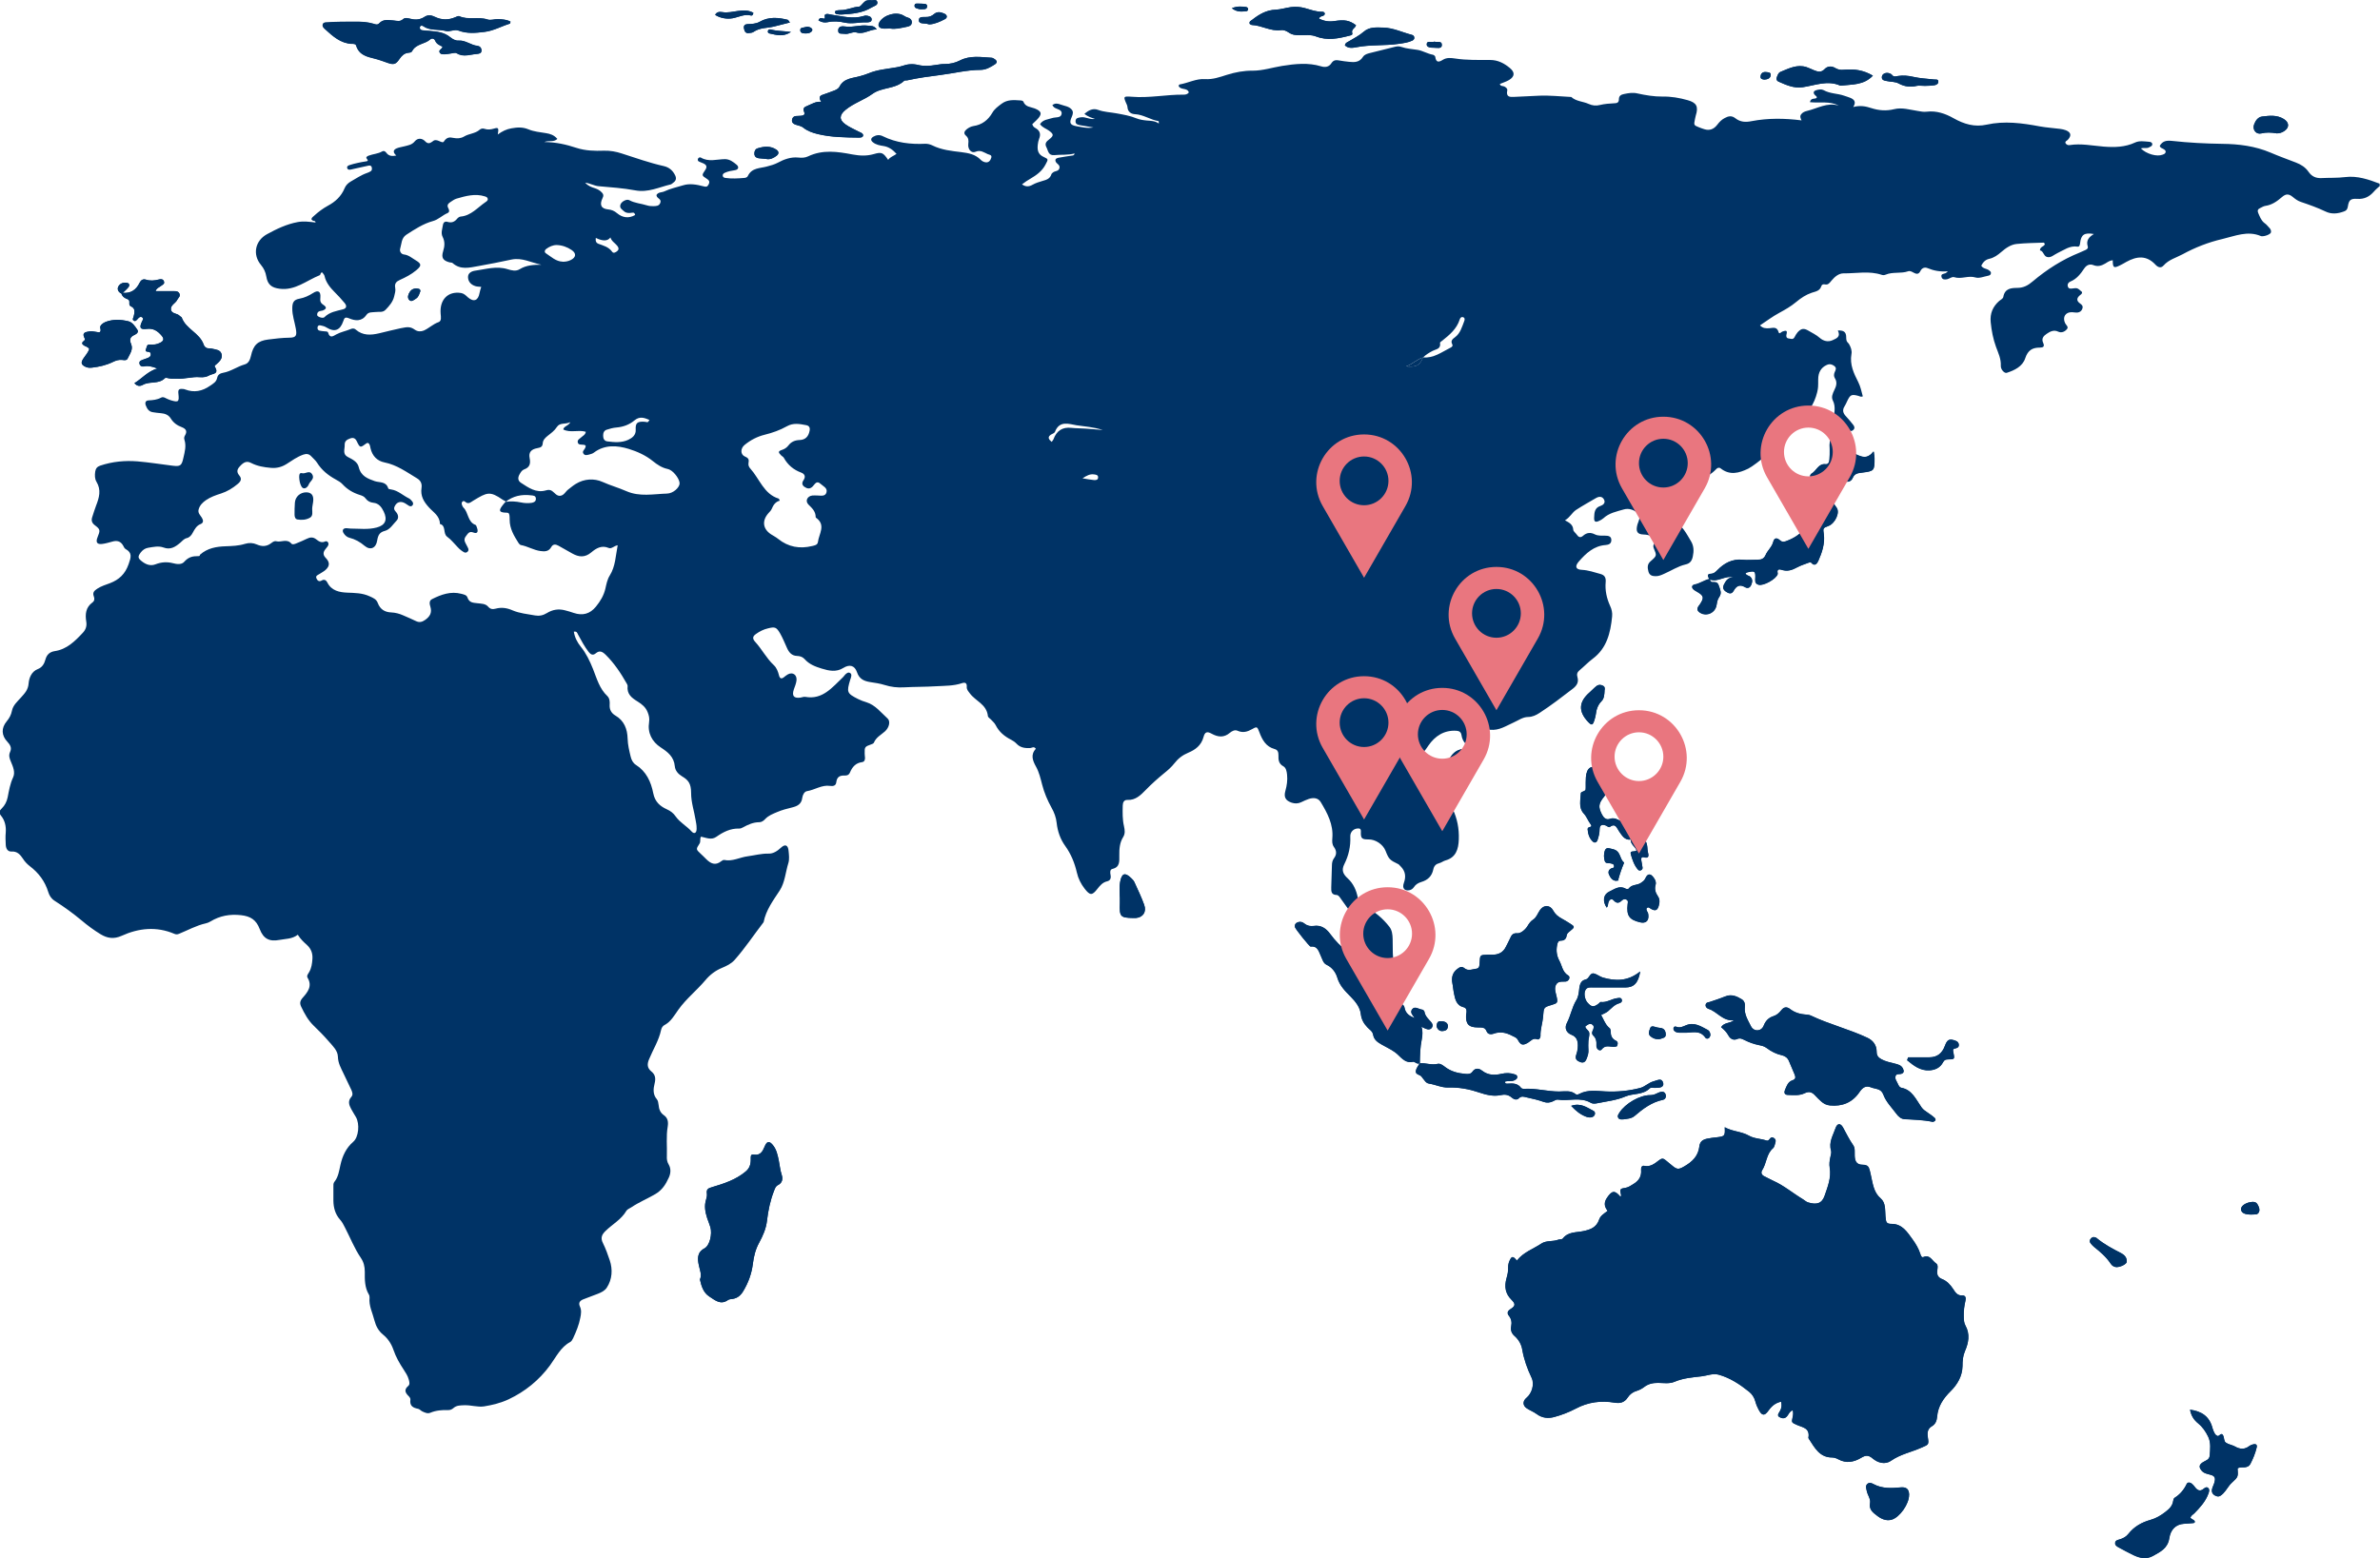
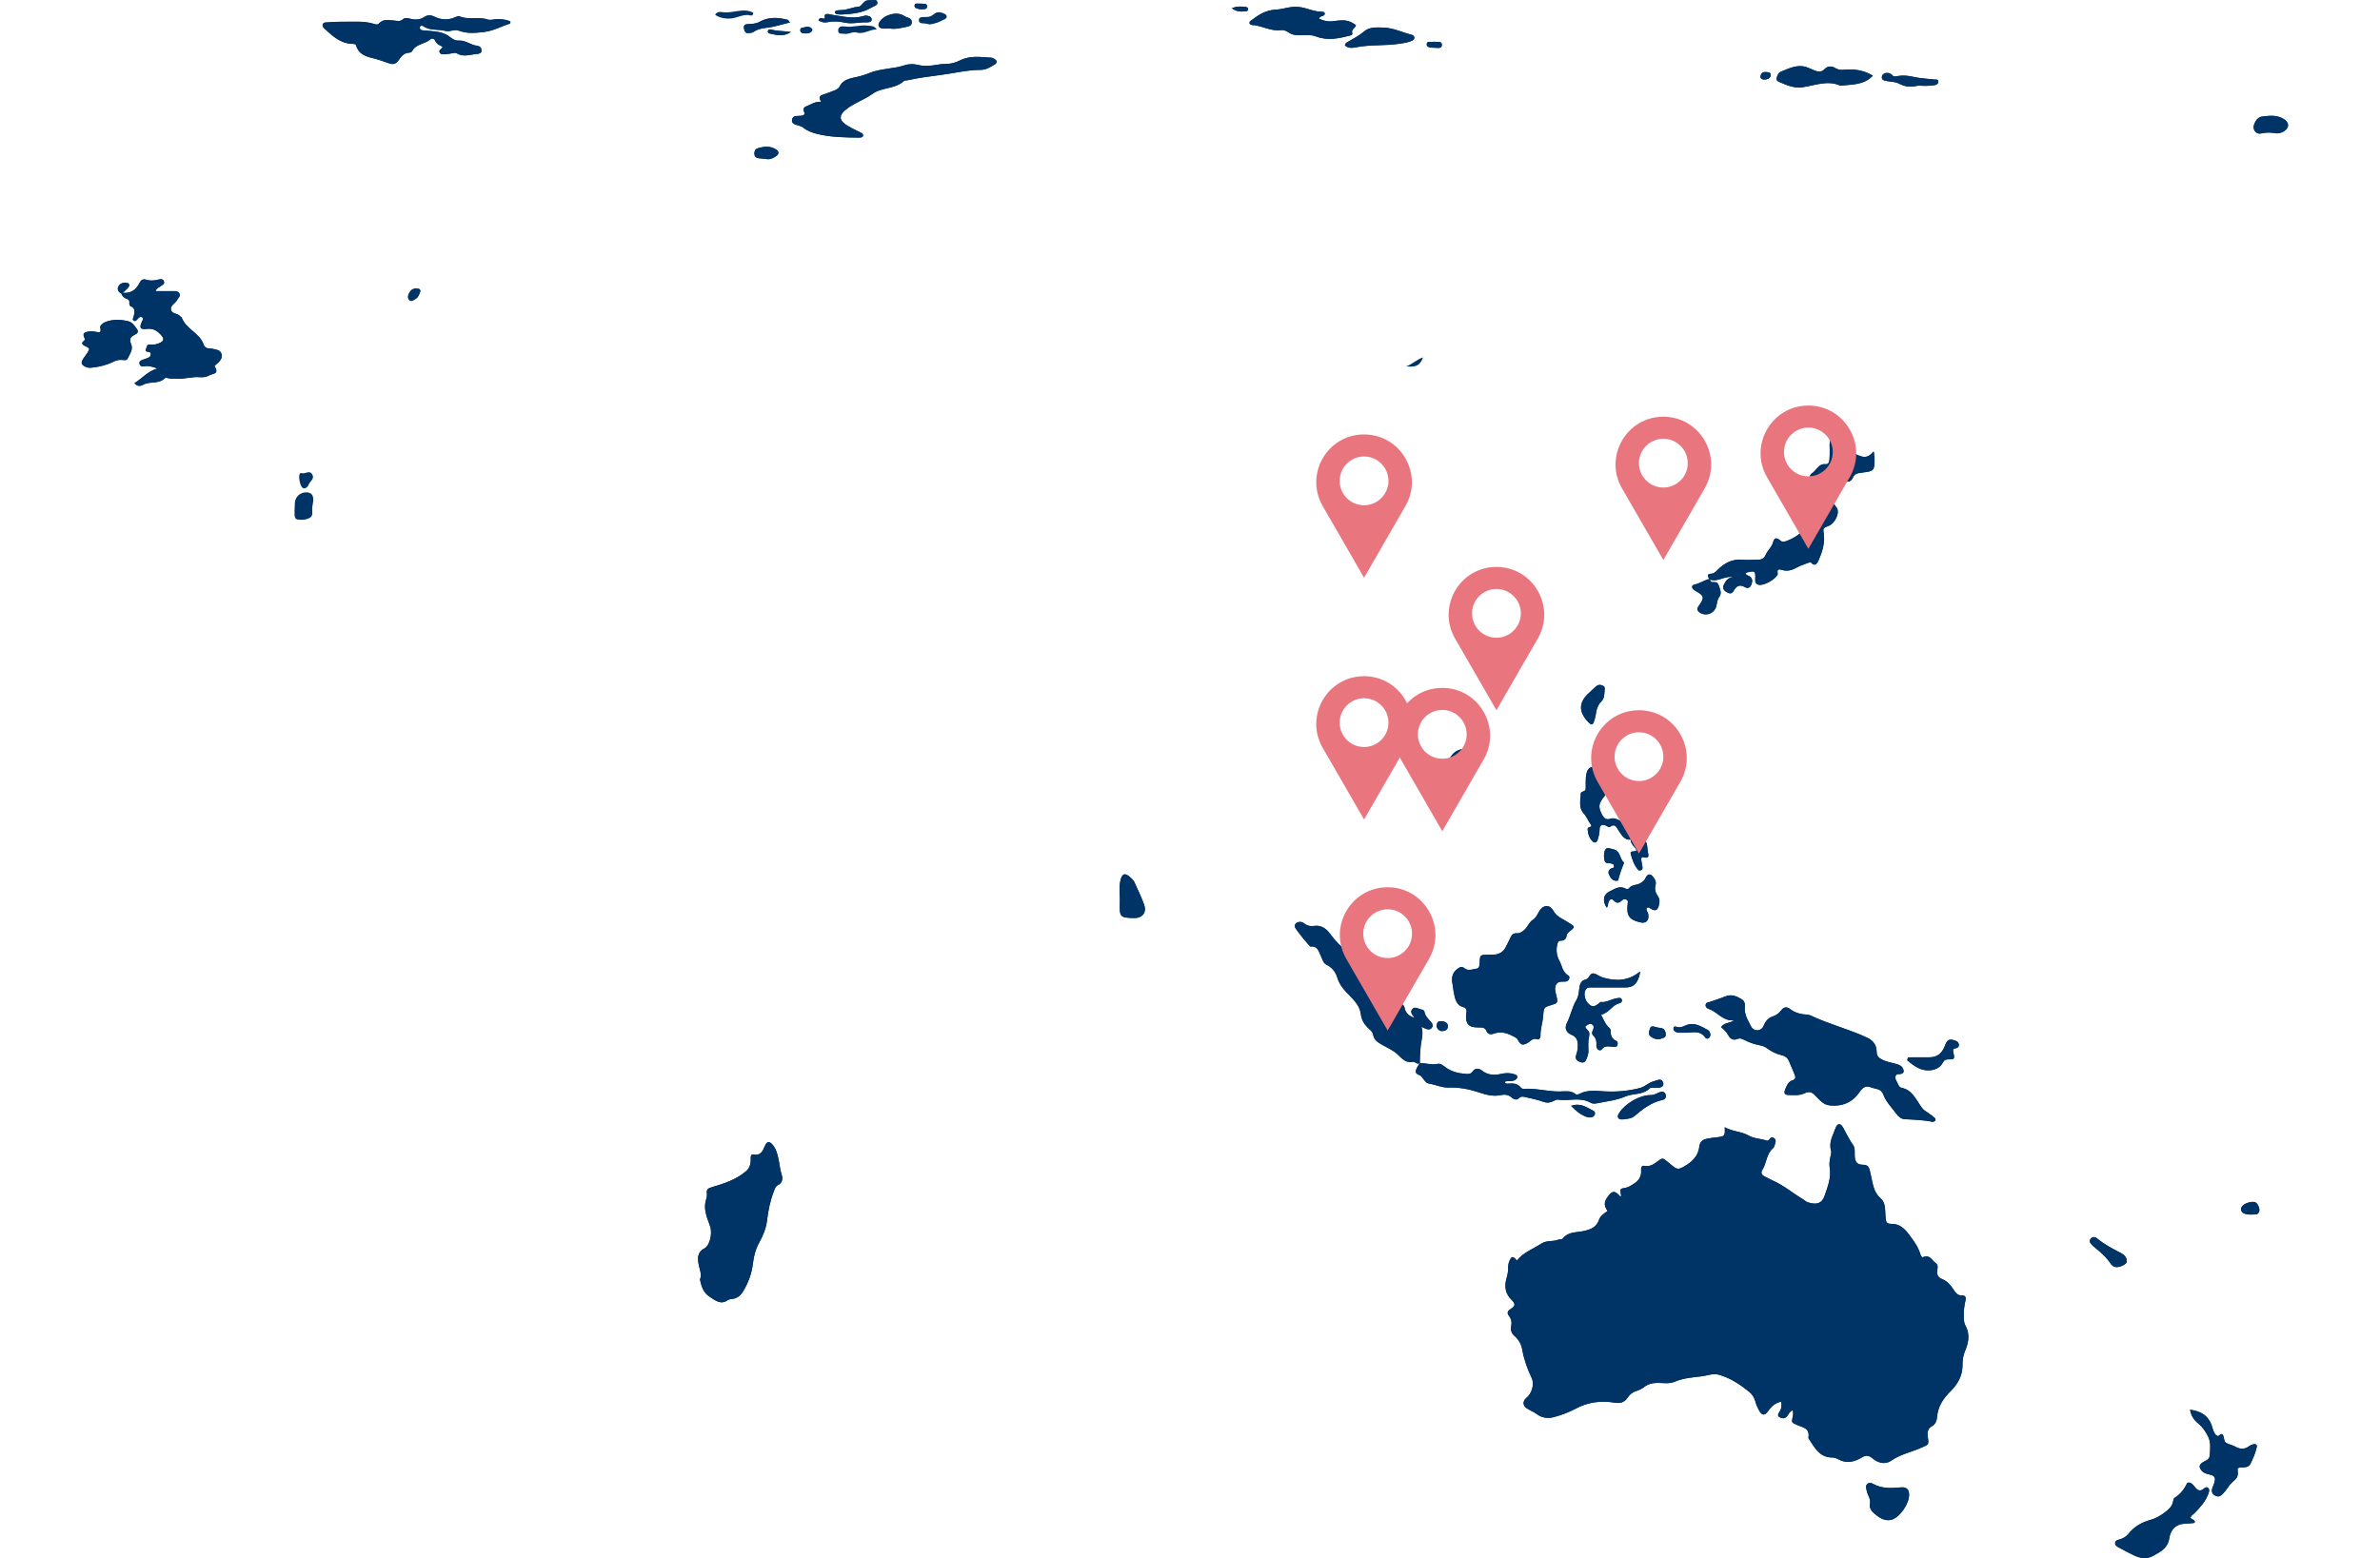
<svg xmlns="http://www.w3.org/2000/svg" id="Layer_1" data-name="Layer 1" width="1005.06mm" height="658.18mm" viewBox="0 0 2849 1865.7">
  <defs>
    <style>      .cls-1 {        fill: #e9767f;      }      .cls-1, .cls-2 {        fill-rule: evenodd;      }      .cls-2 {        fill: #036;      }    </style>
  </defs>
  <path class="cls-2" d="M1952,1005.2c-.2,5.8,5.1,8.4,7.1,13-2,2.8-8.5-.7-6.9,4.9,1.9,6.4,4,13,8.5,18.2.9,1.1,2.2,1.4,3.6.8s2.1-1.9,1.9-3.2c-.3-2.7-1-5.4-1.4-8.1-.4-2.6-.4-5.2,3.3-4.2,4.9,1.3,5.9-.8,4.7-5.4-.6-2.3-.7-4.7-.9-7.1-.7-7.5-4.3-11.1-11.4-10.7-2.9.2-5.7,1.3-8.6,2-1.2-5.2-5.6-9.5-3.7-15.6.5-1.6-.7-4.1-2.1-4.3-6.4-.7-11.5-7.5-18.6-5-5.3,1.9-8.1-1.2-10.2-5.5-4.4-8.8-3.8-12.9,2.7-20.9.9-1,1.5-2.4,2.5-3.2,8.6-7.2,4.2-16.5,3.6-25.1-.4-7.7-6.8-2.8-10-4.8-.3-.2-.6-.4-.9-.5-10.2-4.9-15.9-1.5-16.9,10.3-.3,4.1-.2,8.3-.2,12.5s0,3.2-4.5,5.1c-.5.2-1.3.8-1.3,1.2-.4,8.5-3,17.7,3.5,24.6,3.6,3.9,5.1,8.8,8.2,12.8,1.2,1.7,1.5,3-1.1,3.4-1.4.2-2.7,1.1-2.5,2.7.5,5.6,2.1,10.9,6.3,14.7,2.2,2,4.5,1.1,5.5-1.8,1.4-4.2,2.5-8.4,2.5-13.1s3-6.4,7.8-4.2c1.5.7,3.3,2.4,4.5,1.5,6.7-4.9,8.2,1,11,5.2,3.4,4.8,6.5,10.8,13.8,10h0l.2-.2h0ZM146.9,350.7c2.4-2.3,4.9-4.4,7-7,1.3-1.7,1.2-4.2-1.4-4.9-4.1-1-8.3.2-10.5,3.7-2.3,3.6-.5,7.2,3.4,9.1,1.2,3.7,4.2,5.4,7.3,6.5,4.4,1.5,0,6.9,3.9,8.5,5.9,2.5,4.5,7.6,3.4,12.3-.4,1.6-1.9,3.3-.2,4.7,2.1,1.7,3.6-.2,4.9-1.7.5-.5.9-1,1.4-1.5,1.4-1.2,3-1.7,4.4-.3,1.6,1.5.4,2.9-.4,4.5-3.6,7.7-2.5,10.1,5.6,9.1,7.9-1,13,2.5,17.7,8,3.3,3.8,2.8,6.4-1.8,8.7-3.9,2-8.1,2.5-12.5,2.1-3.8-.4-3.3,3.7-4.5,5.8-.8,1.5.3,2.6,1.9,2.7,2.1,0,4,.5,4,3.3s-2,3.5-3.8,4.3-3.8,1.2-5.6,2c-2.1.9-4.8,1.4-4.1,4.8.6,2.9,3,3.7,5.4,3.2,4.9-1,9.4,0,16,2.5-11.9,3.6-18.4,12.1-27.5,17.6,3.4,3.8,6.8,4,10.1,2,8.3-4.7,19-.4,26.5-8.1.8-.8,3.1,0,4.7.3,3.3.7,6.5.2,9.8.4,9.1.5,18-2.6,27.1-1.8,4.1.3,8.1-.2,11.5-2.2,3.4-2.1,12.3-1.2,6.5-10.3-.8-1.2,1.1-2.2,2.1-3.1,3.6-3.2,7.5-6.9,6-12.1-1.5-5.3-7.1-5.3-11.5-6.4-.9-.2-2-.3-2.9-.3-3.4.1-5.9-1.4-7-4.6-5-14.2-21.2-18.3-26.3-32.4-.3-.8-1.7-1.1-2.3-1.9-3-3.5-10-2.2-10.6-7.9-.5-5.2,5.6-7.2,7.6-11.5,1.2-2.3,4.1-4.1,2.6-7.3-1.3-2.9-4.2-3-6.8-3h-21.8c1.2-3.8,4.1-4.4,6.1-6s5.4-2.4,3.8-6.1c-1.2-2.6-3.9-2.4-6.1-1.8-5.2,1.4-10.3,1.8-15.5.1-3.5-1.1-6,.9-7.3,3.7-4.3,8.8-10.8,13.1-20.3,12.1h0v.2h0ZM2047,694.1c9.6,3.5,18-5.5,28.1-2.5-6-.3-8.9,3.3-11.3,8-1.9,3.8-1.3,6.5,2,8.8s6.9,3.7,9.3-.7c3.4-6.2,7.5-8.2,13.8-4.5,3,1.8,5.8.9,7.3-2.7,1.4-3.3,2-6.5-.9-9.5-1.7-1.8-4.9-1.4-6-4.4.9-.5,1.5-1,2.1-1.1,9.5-2.3,10.2-1.7,9.6,8.7-.2,3.3,1,5.2,4,6.1,5.7,1.7,21-6.7,22.9-12.7v-1c-1.2-5.5,2.3-5,5.1-4.1,6.5,2.1,12.1.3,17.9-2.9,4.3-2.4,9.1-3.8,13.7-5.6,1.3-.5,2.6-1.1,3.6,0,4.1,4.9,7,.7,8.3-2.2,4.4-10,7.9-20.4,6.6-31.7-.9-7.6-1.4-7.6,5.8-10.3,7.6-3,14-16.1,9.4-21.9-4.8-6.2-7.9-14.2-15.8-17.7-4.9-2.2-4.9-3.3-.6-7.9,2.5-2.7,2.4-4.5.3-7-1.1-1.3-4-1.3-2.8-4.2,9.7,0,19.3-2,28.2,4.5,3.1,2.3,8.1,1.6,10.1-3.2,2.3-5.6,6.8-5.8,11.4-6.4,14.3-1.8,14.7-2.3,14.7-16.8s-1.7-6.8-5.8-4c-4.6,3.1-8.4,2.2-12.9.5-6.4-2.4-11.2-7-16.4-11.3-3.4-2.8-6.6-5.8-10.3-8-4.9-2.9-7.5-1.3-8.2,4.3-.3,2.7.1,5.5,0,8.3,0,3.8,0,7.6-.3,11.4-.2,3-1.5,6-4.6,5.6-8.7-1.1-10.9,7.9-16.8,11.2-1.9,1-2.3,3.5-1.1,5.5,4.9,8.5,5.2,17.1,1,26.1-1.2,2.7-1.8,6-1.7,9.1.7,21.2-10.1,33.3-28.1,40-2.9,1.1-5.1,1.8-8-.8-3.9-3.5-6.8-3-8,1.7-1.6,6.4-6.7,10.2-9.1,15.7-2,4.7-5.2,5.9-9.3,5.9-6.2,0-12.5.5-18.7,0-12.1-1.1-21.7,4-30,12.6-2.2,2.2-4.3,4-7.6,4.2-5.7.2-3,3.7-1.9,6.4-6.1,1.4-11.3,5.4-17.5,6.6-3.6.7-3.9,3.5-1.2,5.9,1.2,1.1,2.8,1.8,4.2,2.7,8.1,4.7,8.6,7.1,3.3,15.1-.8,1.1-1.7,2.1-2.3,3.3-1.1,2-.8,3.9,1,5.5,7.7,6.6,19.7,2.2,21.3-8.1.6-3.5,1.1-6.8,3.2-9.6,3.5-4.8.8-9.1-.6-13.6-1.4-4.4-4.5-4.2-7.9-4.1-1.4,0-2.2-1.4-2.6-2.7h0v-.5h.1ZM1693.9,1219.2c-6.2-2.2-11.5-5.2-12.8-12.8-.4-2.6-2.5-3.8-4.8-4.8-2.7-1.2-5.9-.9-8-3.5,4.5-13.3,2.2-21.8-8-28.4-7.8-5.1-15.3-11.1-23.8-14.6-9-3.7-16-9.6-23.6-15.4-8.1-6.3-14.8-13.2-20.8-21.4-4.8-6.5-10.9-10.8-19.5-9.5-3.9.6-7.8,0-11.2-2.8-2.2-1.7-4.7-2.6-7.4-1.8-2.9.8-4.6,2.6-3.9,6.1.3,1.8,17.4,23.4,18.8,23.2,8.7-1.1,9.8,6.5,12.5,12,1.8,3.7,2.5,7.8,6.6,9.8,6.4,3,10.8,8.8,12.7,15.2,2.9,9.9,9.4,16.2,16,22.9,5.7,5.8,11.2,12.5,12.2,20.8.8,6.9,3.7,11.6,7.9,16,2.5,2.7,6.1,4.6,6.8,8.7,1.1,6.3,5.4,9.1,10.1,11.8,5.5,3.2,11.2,5.7,16.4,9.5,6.5,4.8,11.1,13.6,21.4,11.2,1.9-.4,4.7,3.5,7.9,1.8-1.6,3-4.1,5.8-4.6,9-.8,5,5.2,4.2,7.1,7.3.9,1.4,2.1,2.7,3.1,4,1.4,2,3.2,3.7,5.5,4,7.8,1.2,15.2,5,23.2,4.7,12.7-.4,24.7,1.8,36.7,5.9,8.1,2.7,16.9,5,25.2,3.3,5.9-1.3,9.9-.8,14.2,3,2.3,2,5.7,3.2,8.2.8,3.3-3.3,6.1-1.9,9.8-1.1,6.7,1.5,13.4,2.9,19.9,5.3,3.8,1.4,7.7,1.1,11.5-.8,1.7-.9,3.8-2.1,5.5-1.9,13.1,2.1,26.9-3.6,39.7,3.9,2,1.2,5.2,1,7.7.4,11.2-2.3,23-3.5,33.4-8,9.6-4.1,21-1.6,29.3-9.8,1.3-1.3,4.4-.4,6.7-.6,2,0,4,0,5.9-.5,2.5-.6,4.1-2.2,3.5-5.2-.6-2.7-2.2-4.3-4.9-4-2.2.3-4.4,1.3-6.6,1.9-5.9,1.5-10.3,6.4-15.9,7.9-13.7,3.6-27.7,4.9-41.8,4.2-10.5-.5-21-2.3-30.9,2.8-1.5.8-3.3,1.6-4.7.5-6.1-4.9-12.9-3.2-19.8-3.2-14,0-27.8-4.1-41.8-3.2-1.2,0-3-.2-3.7-1.1-4.3-5.8-10.1-5.5-16.1-5.1-1.3,0-3.4.3-3.2-2.4,3.8-1.4,7.9.2,11.6-1.8,1.4-.8,3-1.6,3.1-3.7,0-2.2-1.7-2.8-3.2-3.3-5.1-1.8-10.5-1.7-15.6-.6-8.4,1.9-16.1,1.9-23.4-3.8-3.7-2.9-8-3.5-11.3,1.1-2.3,3.3-5.3,3.1-8.8,2.8-8.7-.8-16.8-2.8-24-8.2-2.6-2-5.8-4.5-9-3.8-7.3,1.8-14.3-1.3-21.4-.7.2-9.5.4-19.1,2.3-28.5,1-4.9,1.3-10.2-.4-15.2,2.4,1,4.8,2.4,7.2,3,2.3.6,4.7-.2,5.8-2.7,1-2.1,0-4.1-1.3-5.7-3.2-3.8-7.2-7.1-8.1-12.6-.2-1-1.7-2.4-2.8-2.5-4-.5-8.7-4.7-11.9-.4-3,4,1.1,7.5,3.4,10.8h0l.2-.2h0ZM2145.9,1688.6c.8,3.1.6,5.4,0,7.8-1.6,7.4-1.3,6.8,4.8,9.7,6.4,3,16.1,3.4,14,15.4,0,.6.4,1.3.8,1.8,6.8,10.5,12.9,22,27.5,21.9,2.5,0,5.2.9,7.5,2.2,9.5,5.2,18.6,3.4,27.3-1.8,5.1-3.1,8.5-3.7,13.7.7,6.2,5.2,14.8,7.9,22.1,2.8,11.2-7.8,24.2-10.3,36.2-15.6,8.6-3.9,9.2-3.1,7.8-12.6-.9-5.7-.2-10.2,5-13.2,4.2-2.4,5.7-6.7,6.1-11.2,1.1-12.9,7.6-22.2,16.3-30.8,8-7.9,13.9-18,14.1-29.8,0-6.4.4-12,2.9-17.9,4.4-10,6.4-20.4.6-30.8-1.9-3.4-1.9-7.2-2-11.1-.2-6.3.6-12.4,2-18.5.8-3.5.3-6.6-3.9-6.4-5.6.3-8.1-3.5-10.7-7.6-3.4-5.2-7.6-9.7-13.3-12-4.9-1.9-6.5-5.2-5.8-10.4.4-3,1.3-6.7-1.7-8.6-4.6-3-7.1-10.7-14.8-7.4-2.3,1-3.2-1.9-3.8-3.8-2-6.3-5.4-12-9.1-17.1-6.4-8.8-12.4-18.7-25.2-18.8-6.4,0-6.8-1.8-7.4-9.2-.6-7.5.4-16-5.7-21.3-7.4-6.3-9-14.9-10.9-23.6-.6-3-1.2-6.1-2-9.1-1.2-4.6-3-7.6-8.7-7.6s-9.2-3.2-9.5-10.4c-.2-4.5.7-9.5-1.9-13.1-4.7-6.7-8.2-14-12.1-21.1-3.1-5.6-6.9-5.2-9,.9-2.9,8.5-8.3,16.6-5.3,26.7.7,2.4-.3,5.5-.9,8.2-.9,4.1-1.4,8.2-.7,12.4,2,11.9-2.4,22.6-6,33.2-3.2,9.4-9.3,11.7-20.2,8.2-2.1-.7-3.9-2.5-5.9-3.7-11.9-7.1-22.7-16.4-35.5-22.1-3.6-1.6-7.1-3.7-10.6-5.3-3.4-1.6-4.7-4.3-2.6-7.5,5.2-8.2,4.8-19.4,12.9-26.2,1.8-1.5,2.2-4.9,3-7.5.5-1.8-.2-3.5-1.7-4.5-1.4-1-3.2-1.4-4.5,0-1.4,1.5-2.3,3.6-4.7,2.8-6.9-2.4-14.5-2.1-20.9-5.8-9.1-5.2-19.5-4.8-29-10.1.6,10.1,0,10.9-8.4,11.9s-8.4.9-12.7,1.8c-5.2,1.1-8.6,3.5-9.2,9-1.4,12-8.7,18.7-18,24.1-6.8,4-8.8,4-14.9-1.1-2.6-2.2-5.2-4.3-7.8-6.4-2.6-2.2-4.5-2.2-7.6.2-5.1,3.9-10.4,8.4-17.8,6.7-2.8-.6-3.9,2.1-3.7,4.8.7,7.8-2.6,12.9-8.9,16.8-3.4,2.1-6.4,4.3-10.5,4.9-6.1.9-6,1.3-4.5,9,0,.4-.5,1.1-.8,1.6-6.8-8.2-10.2-7.8-16.4,1.6-3.5,5.2-3.1,10.2,1.1,15.2-4.2,3.2-8.6,5.7-10.2,10.4-3.2,9.6-10.7,12.2-19.1,13.9-8.4,1.8-17.9.5-24.4,8.8-1,1.3-3.8.8-5.6,1.5-6.5,2.5-14.1.6-20.1,4.6-9.9,6.6-21.5,10.3-29.3,20.4-4.7-5.7-6.1-5.6-8.7,0-1.2,2.5-1.8,5.2-1.7,8,.2,4.6-.8,8.9-2,13.2-2.7,9.7-1.6,18.2,5.9,25.6,5.1,5,4.8,7.5-.9,11.1-3.8,2.4-4.7,4.9-2.1,8.2,3.1,3.9,3.6,8,2.7,12.6-.9,4.9.6,8.6,4.3,11.8,4.7,4.1,7.9,9.8,8.9,15.8,2.1,12.1,6.1,23.2,11.3,34.1,3.6,7.6.3,18.5-6.1,23.8-4.8,3.9-4.8,9.2.2,12.6,3.9,2.6,8.3,4.2,12.1,7,6.5,4.8,13.7,5.4,20.7,3.5,8.8-2.4,17.7-5.8,25.7-10,15.2-8.1,30.6-9.9,46.8-7.2,6.6,1.1,11.7-.3,15.5-6.1,2.8-4.2,6.3-6.7,11-8.1,3.1-.9,6.2-2.6,8.8-4.6,5.1-3.9,10.6-5,16.7-4.9,6.5,0,13.4,1.3,19.5-1.3,10.6-4.5,21.7-5.3,32.7-6.6,6.8-.8,13.4-3.8,20.4-1.9,13.6,3.8,25.2,11.5,36.2,20.3,3.7,3,6.3,6.8,7.6,11.8.8,3.3,2.2,6.5,3.8,9.5,4.1,7.8,7.1,8.2,12,1.2,3.8-5.4,8.4-9.2,15-10.5,1.4,5.4,0,9.4-2.6,13.3-2.2,3.2-.8,4.8,2.4,6,2.9,1.1,5.1.6,7.1-1.6,2.1-2.2,2.7-5.7,6.8-7.4h.2v-.1ZM2060.2,1229.9c3.7,3.1,6.7,6,8.9,10.1,2,3.8,5.9,6.1,10.1,4.3,3.6-1.5,6.3-.3,9.3,1.2,5.3,2.7,10.9,4.7,16.8,5.9,3.2.6,6.5,1.3,9.3,3.4,5.7,4.3,11.8,7.4,18.7,8.9,3.6.8,6.6,3,8.2,6.8,2.3,5.4,4.6,10.7,6.8,16.1,1.3,3.2,1.6,5.7-2.7,7.1-5.2,1.7-7,6.9-8.9,11.8-1.3,3.3,0,5.5,3.4,5.6,6.9.2,13.9,1.1,20.4-2.1,5-2.5,8.7-1.2,12.3,2.7,2.3,2.5,4.7,4.9,7.2,7.1,3,2.8,6.4,4.5,10.6,4.9,14.6,1.4,26.7-3.3,35.3-15.9,3.7-5.5,7.5-8.4,14-5.7,5.3,2.1,11.9,1.1,14.6,8.6,3.2,8.8,9.9,15.4,15.4,22.7,2.4,3.3,5.7,6.4,9.7,6.7,11.4.7,22.9.9,34.1,3.3.3,0,.6,0,.9-.2,2.4-.9,3.3-2.8,1.3-4.6-2.7-2.5-5.8-4.5-8.8-6.6-2.5-1.7-4.9-3.2-6.8-5.9-6.7-9.4-11.3-21.1-24.2-23.5-1.9-.3-3.2-2.4-4-4.3-1.3-3.1-4-6-3-9.6.9-3.4,4.4-2.1,6.8-2.8,3.6-1.1,3.4-3.7,2-6.5-1.9-3.7-5.5-4.6-9-5.6-5.7-1.5-11.6-2.5-16.9-5.5-3.4-1.9-5.5-4.2-5.5-8.8.1-8.1-4.5-13.7-11.1-16.8-21.9-10.3-45.4-16-67.3-26.4-1.7-.8-3.8-1.2-5.8-1.3-7-.5-13.6-2.2-19.4-6.7-3.8-2.9-7.3-2.7-10.4,1.3-2.5,3.2-5.5,6-9.4,7.2-5.7,1.8-9.4,5.3-11.8,11.4-2.8,7.2-11.8,7.5-15.3.6-3.6-7.2-8.3-14.3-7.3-23.3.4-3.7-.5-7-3.7-8.9-6.1-3.7-12.3-6.4-19.6-3.4-6.1,2.5-12.4,4.5-18.7,6.6-1.8.6-4.2.4-4.8,2.8-.8,3,1.5,4.9,3.4,5.5,10.4,3.2,16.8,15,30.5,13.6-5.6,4.3-11.7,2.3-15.6,8.4h0v-.2h0ZM1755.1,1214.7c-.8,11.3,2.8,15.6,14,15.6s8.3,0,10.7,5.1c1.5,3.3,5.5,3.4,7.9,2.5,8-3,15.1-1.5,22.5,2.4,2.6,1.4,5.1,1.8,6.8,4.9,3.5,6.4,5.9,6.9,11.8,3.6,3.6-2,6.1-6.4,11.4-4.3,2,.8,4-1.8,3.9-3.8-.3-8.1,2.5-15.6,3.1-23.3.9-11,.4-11.1,10.2-14,7.1-2.1,7.6-2.7,6-9.9-.9-4.4-2.8-8.8-1.2-13.2,2.1-5.8,7.2-4.7,11.8-4.9,4.1-.2,6.3-5.5,3.4-7.2-6.9-4-7.4-11.7-10.7-17.7-3.2-6-4-12-2.7-18.8.6-3.2,1.3-5.2,4.6-5.3,3.8,0,6.2-1.9,6.8-6.1.4-2.7,2.3-3.9,4.1-5.4,6.1-4.9,6-5.3-.9-9.5-3.1-1.9-6.2-3.9-9.4-5.6-4.2-2.2-7.6-5.1-10-9.6-3.7-6.8-11.2-6.8-15.6-.5-2.7,3.9-4.1,8.9-8.2,11.5-3.2,2.1-4.9,4.6-6.9,7.9-2.5,4.1-8,8.8-11.9,8.5-6.2-.5-7.3,2.7-9.2,6.8-1.4,3.1-3.1,6.1-4.6,9.2-3.4,7-9,9.6-16.1,9.7h-5.9c-9,.2-9.1.2-9.5,9.4,0,3.3-.3,6.9-3.8,7.3-4.7.6-9.9,3.1-14.2-.4-3.5-2.9-5.9-1.4-8.7.7-5.9,4.4-7.3,10.7-5.9,17.4.8,3.7,1,7.5,1.7,11.1,1.5,7.3,2.7,15.1,11.7,17.3,4.2,1,3.7,5.1,3.1,8.8h0v-.2h-.1ZM837.9,1532.1c1.8,8.1,4.2,15.7,11.1,20.2,6.8,4.4,13.5,10.7,22.4,4.3,1.5-1.1,3.8-1.1,5.7-1.4,5.6-.9,9.5-4.1,12.5-9.1,6.1-10.1,10.2-21,11.6-32.8,1.1-9.1,3.2-17.5,7.6-25.5,4.5-8.1,8.3-16.9,9.3-26.1,1.4-12.4,3.9-24.4,8.5-36,1.2-3,1.7-5.3,4.9-6.9,4.8-2.4,5.9-7.1,4.2-12.3-1.9-5.6-2.3-11.5-3.5-17.2-1.3-6.4-2.7-13-6.9-18.1-4.5-5.6-7.4-4.9-10.1,1.9-2.3,5.6-5.1,10.4-12.1,9.4-4.8-.7-4.5,2.9-4.4,6,0,5.8-1.5,10.4-6.2,14.3-11.9,9.9-26,14.4-40.1,18.6-4.7,1.4-7,2.4-6.2,7.9.3,2.3-.3,4.9-1,7.1-2.4,7.7-1,15,1.4,22.3,1.2,3.6,2.7,7.1,3.8,10.7,2.3,8.1-.7,21.9-7.1,25.3-9.2,4.9-8.3,12.8-6.7,20.4,1.2,5.7,3.8,11,1.3,16.9h0v.1ZM529.8,56c-.6,3-4.6,3.5-3.5,6.3,1.2,3.1,4.4,2.6,6.9,2.5,2.3,0,4.5-.6,6.8-.9,2.3-.2,5.1-1.3,6.8-.3,8,5,16,1.5,24,.9,2.6-.2,5.6-.2,5.7-4.1,0-3.3-2.2-5.3-4.9-5.6-7.8-.8-14.3-6.9-22.5-6.3-3.7.3-7.3-1.8-10-4-7.5-6.1-16.2-6.9-25-7.6-3-.2-5.9-.3-8.8-.8-1.7-.3-3.1-1.7-2.6-3.7.6-2.2,2.9-2,4.1-1.2,8.2,5.9,17.9,3.4,26.7,5.7,5.4,1.4,10.6-2.3,15.6-.4,10.3,3.9,20.2,2.9,30.9,1.6,11-1.3,20.3-6.8,30.5-9.9.3,0,.4-1.2.7-2.4-4.7-2.5-9.8-2.8-15-3-4.3-.1-8.5,1.8-12.7.4-11-3.6-22.8,1-33.6-3.9-1.2-.5-3.2.5-4.7,1.2-8.3,3.6-16.5,3.5-24.7-.5-4-2-8.1-2.6-12.2.1-5,3.3-10.3,3.9-16,2.5-3.2-.7-7.2-2-9.6.2-4,3.7-7.9,1.8-11.9,1.6-5.9-.3-11.8-1.9-16.7,3.4-2.3,2.5-5,1.1-7.4.4-6.9-2-14.4-2.4-21-2.3-11.1.1-22.3-.2-33.4.8-2.2.2-5-.4-5.8,2.6-.6,2.2,1.1,3.9,2.6,5.3,9.4,8.6,18.8,17.2,32.2,17.8,1.9,0,4.6,0,5.2,2,3.5,11.5,13,13.5,22.2,15.7,5.4,1.3,10.7,3.3,16,5.2,7.1,2.4,9.5,1.4,13.8-5,2.6-3.8,5.7-6.6,10.3-7.2,1.6-.2,3.7-.2,4.5-1.7,4.7-9.3,15.3-8.4,22-14.4,1.6-1.5,4.6-1.3,5.8,1.6,1.7,4.1,5.5,5.6,9,7.2h0l-.3.2h0ZM983.2,122c-6.6-.8-11.6,2.8-17,4.9-2.9,1.2-5.5,2.5-3.7,6.8,1.7,4-1,4.8-3.9,5-2,.1-3.9.1-5.9.3-2.6.3-4.2,1.8-4.6,4.5-.4,2.9,1.2,4.5,3.5,5.5,3.3,1.4,6.9,1.5,10,3.9,5,4,11,6.1,17.1,7.6,16.4,4,33.2,4.1,49.9,4.3.7,0,1.3-.1,2-.2,1.4-.2,2.6-1,2.6-2.5s-.7-2-1.4-2.5c-1.4-.9-3-1.4-4.4-2.2-5.3-2.8-10.8-5.1-15.6-8.6-7.6-5.5-7-11.1.2-17.1,9.8-8.2,22-11.8,32.3-19.2,11.4-8.3,27.2-5.5,38-15.7.8-.8,2.6-.3,3.8-.6,13.2-2.9,26.5-4.7,39.8-6.4,15.9-2,31.6-6,47.7-6.1,6.6,0,12-3.2,17.3-6.6,3.2-2.1,2.5-4.5-.3-6.3-1.1-.7-2.4-1.5-3.6-1.6-12.7-.8-25.7-3-37.8,3.2-5.8,3-11.7,4.2-18.1,4.3-3.6,0-7.2.6-10.7,1.1-7.2,1.2-14.3,1.7-21.5,0-6.2-1.5-12.4-1.1-18.5,1.1-2.5.9-5,1.4-7.6,1.8-11.2,2-22.7,2.8-33.4,7.3-3,1.3-6.2,2.2-9.4,3.1-9.2,2.7-19.8,2.2-25.3,13.1-1,1.9-3.5,3.2-5.6,4.1-4.9,2-9.9,3.6-14.8,5.4-3.7,1.3-4.1,4.1-1.1,8.4h0v-.1ZM2622,1816.9c1.1-2.5,3.1-3.2,4.4-4.6,6.8-6.9,13.5-14.1,17-23.7.8-2.2,1.7-4.8-.3-6.8-1.8-1.7-3.8-.4-5.3.9-4.5,3.8-7.8,1.8-10.8-2.3-1-1.4-2.1-2.6-3.4-3.7-2-1.7-5-2.2-6.1.2-3.4,7.2-8.1,12.7-14.6,16.7-.9.6-1.4,2.4-1.6,3.7-.9,6-4.6,9.4-9,12.9-5.6,4.4-11.4,7.9-18.2,9.8-10.4,2.8-19.5,7.9-26.5,16.8-2.8,3.6-6.6,5.5-10.9,6.7-2.2.6-4.8,1.2-4.9,4.2-.1,2.8,2.2,4.1,4.2,5.2,5.8,3.2,11.7,6.3,17.6,9.2,7.7,3.7,15.6,5.5,23.6,1,8.6-4.9,17.5-8.8,19.4-21.2,1.6-9.9,7.4-16.7,17.9-17.3,3.6-.2,7.2-.5,10.7-.8,1,0,2-.3,2-1.7-.8-2.6-3.9-2.4-5.5-5h0l.3-.2h0ZM1963.3,1163.4c-14.7,11.9-29.4,11.4-44.4,7.2-3.7-1.1-7-4-10.7-4.9-5.1-1.2-5.5,6.2-10,7.2-5.4,1.1-7,5.7-7.6,10.8-.5,4.8-.9,9.8-3.5,13.9-5.2,8.4-6.7,18.5-11.3,27.3-3.2,6.2-.8,11.7,5.5,14.2,6.2,2.4,7.6,7,7.6,12.9s-.8,7.6-2,11.2c-1.6,4.8.8,7,4.7,8.5,3.9,1.5,6.2,0,7.7-3.9,1.4-3.5,2.6-7,2.2-11-.3-3.4,0-6.9,0-10.3.2-3.1,1.3-6,1.1-9.2-.3-3.6-4.4-4.7-4.9-8.1,2.9-2.2,5.5-4.4,8.4-2.4,2.8,1.9,1.8,4.8.5,7.4-.9,2-1,4.2.6,5.7,3.6,3.3,4.2,7.1,3.9,12-.3,4.4,4.2,7.4,6.2,4.8,4.4-5.8,9.4-3.2,14.4-3.2s4-.8,4.7-3c.6-1.9-.3-3.6-1.9-4.3-4.4-2.1-6.3-5.6-6.3-10.6s-1.6-4.4-3.2-6.2c-3.8-3.9-5.5-9.2-8.3-14,3.1-1.6,5.9-2.6,8.1-4.4,4.3-3.7,8-8.2,13.8-9.7,1.9-.5,3.7-2,2.8-4.5-.9-2.5-3.1-1.8-5.1-1.6-6.8.7-12.8,5.6-20,4.6-.7,0-1.5,1.2-2.3,1.8-6.1,4.8-8.8,4.5-13.8-1.3-3.1-3.6-4.3-10.7-2.4-14.5,2.1-4.3,6.1-3.3,9.6-3.4h38.4c10,0,15.3-5.1,17.7-18.9h-.2v-.1ZM2621.5,1687.9c1.5,7.7,4.8,12.4,9.7,16.4,5.2,4.2,9.1,9.9,12.1,16.1,3.4,7.2,2.3,14.9,1.8,22.4-.4,5.5-5.6,6.1-9,8.6-3.8,2.8-4,5.5-.8,9.4,2.8,3.4,6.7,3.9,10.5,5,5.3,1.4,6.4,3.6,5,9-.7,2.6-2.1,5.1-2.8,7.7-1.2,4.5.8,7.2,4.7,8.8,3.8,1.6,6.2-.8,8.6-3.2,3.8-3.8,6.1-8.9,10.1-12.6,7.9-7.1,7.7-7.3,7-17.3,2.7-1.7,5.7-1,8.6-1.3,2.8-.3,5.2-1.3,6.6-3.8,3.3-6.3,6.1-13,7.7-20.1.8-3.4-1.4-4.3-4.1-3.6-1.6.4-3.2,1-4.5,1.9-5.7,4.5-11.4,4.2-17.4.7-2.5-1.5-5.6-2-8.3-3.2-1.5-.7-3.2-1.6-3.9-2.9-1.1-2.4-.9-5.7-2.3-7.7-2.4-3.4-4.3,2.3-6.7,1.1-1.1-.6-2.3-1.5-2.9-2.6-1.1-2.1-2.2-4.3-2.8-6.6-3.6-14.2-13.1-20.4-27.1-22.2h.2,0ZM1585.9,16.4c-.3-1.6-1.6-2.4-2.8-2.3-7.3.2-14.2-2.4-21.1-4.4-5.5-1.5-11-1.9-16.6-1.2-6.2.8-12.2,2.8-18.4,3.1-11,.4-19.8,5.6-28.2,12.2-1.5,1.2-3.8,1.8-2.8,4.8.8.4,1.6,1.2,2.5,1.3,11.8.5,22.5,7.9,34.8,6.2,3.3-.5,6.6,1,9.3,2.8,4.4,3,9,3.3,14,3.3s12.7-.9,18.5,1.4c13.7,5.3,27.1,2.6,40.5-.9,1.6-.4,3.8-.8,3.1-3-1.5-4.9,3.9-5.9,4.5-9.5-8-5.8-13.2-6.8-26.2-4.9-6.4,1-12.3-.1-18.1-2.9,1.4-4.2,6.3-2,7-5.9h0v-.1ZM106.9,418c-1.4,3.9-4.2,7.3-6.7,10.8-3.8,5.4-3.2,8,2.5,10.6,2.5,1.1,5,1.1,7.7.8,8.5-1,16.8-2.9,24.6-6.7,3.7-1.8,7.3-2.9,11.3-2.5,2.3.3,5.3.8,6.4-1.5,2.5-5.4,7-10.9,4.3-17.3-2.5-5.9-1.1-8.9,4.1-11.2,2.4-1.1,5.3-3.3,3.2-6.3-2.8-4.1-6-8.9-10.8-10-8.9-2.1-18.1-2.6-27,.8-3.2,1.2-7.1,4.4-6.5,6.9,1.7,6.9-1.5,5.6-5.3,5-2.6-.4-5.3-.9-7.8-.5-4.2.7-9.4,1.3-5.6,8.2.9,1.7-.2,2.5-1.2,3.4-3.1,2.4-1.4,4,.8,5.4,1.9,1.2,4.4,1.3,6,4.2h0v-.1ZM2241.9,90.5c-11.1-6.6-22.6-8.2-34.5-7-3.7.4-7,0-10.3-2-4.4-2.7-9.3-2.5-12.8,1.2-4.1,4.4-8.1,3.2-12.5,1.5-3.1-1.2-6-2.8-9.1-3.8-11.2-3.7-21.1,1.5-31.1,5.6-2.8,1.1-3.5,3.9-4.5,6.4-.9,2.3-.3,4.3,1.8,5.2,9.3,4.1,18.5,8.4,29.2,6.8,14.9-2.2,29.6-8.7,44.9-1.9h1c13.1-1.6,27.1-.3,38.1-12h-.2,0ZM1971.5,1087c1.3-1,2.1-.5,2.9,0,7,4.9,10.2,3.4,11.7-5.1.6-3.2.3-6.1-1.6-8.8-2.9-4.1-4.3-8.6-2.8-13.6,1-3.5-.4-6.1-2.2-8.6-3.7-5.4-7.3-5.3-10,.8-1.2,2.8-3.1,3.8-5.3,5.4-4.6,3.2-11.1,1.6-14.7,6.9-.4.6-2.7.5-3.7,0-7.4-4.2-13.3.7-19.4,3.5-7.3,3.4-8.4,11.5-3.2,19.2,1.9-1.8,1.4-4.6,2.2-6.7,1.2-3.2,3.7-4.6,6.1-2,3.7,4.1,6.6,3.3,10,0,1.5-1.4,3.6-1.8,5.5-.8,2.2,1.3,1.6,3.3,1.3,5.4-1.5,13.8,1.8,18.5,14.8,21.7,7.4,1.8,11.1-2.1,9.8-10.1-.4-2.5-3.3-4.6-1.6-7.3h.2v.1ZM2285.3,1790.1c0-6.8-3.1-9.7-9.7-9.2-11.1,1-22.2,1.8-32.7-3.8-2.2-1.2-5-2.5-7.4-.5-2.9,2.4-1.5,5.6-.9,8.6.9,5.1,4.9,9.5,3.9,14.7-1.5,7.9,3.9,11.4,8.4,14.9,5,3.9,11,6.6,17.4,4.8,9.9-2.8,21.1-19.1,20.9-29.6h.1v.1ZM1609.9,54.3c4,4,9.2,3.2,13.7,2.3,16.8-3.3,34-1.6,50.9-4.1,5.6-.8,11.1-1.5,16.2-3.9,1.2-.6,2.2-1.6,2.3-3.1,0-2.1-1.2-3.3-2.8-3.7-11.4-2.9-22.4-8.4-34.2-8.7-8-.2-16.7-1.1-23.5,4.9-5.4,4.7-11.6,7.8-17.6,11.4-1.9,1.2-4.4,1.7-5,5h0v-.1ZM1340.5,1074.2v7.2c-.6,16.3.5,17.5,16.1,17.8h2.9c8.6-.7,13.2-7.2,10.1-15.8-3.3-9.3-7.7-18.3-11.8-27.3-.8-1.8-2.3-3.3-3.8-4.7-7.3-7.1-11.1-5.9-13.1,4.2-1.2,6.1-.4,12.4-.5,18.6h.1ZM2284.1,1266.1c-.3,1.1-.7,2.2-1.1,3.3,7.7,6.5,15.9,12.7,26.6,12.1,6.6-.3,12.9-2.9,16.4-9.7,1.5-2.9,3.3-3.4,6.3-3.4,7.6,0,7.7-.4,6.1-8.2-.4-2.2-1.2-4.2,1.6-4.8,2.8-.6,5.4-1.4,4.8-5.1-.5-3.2-3.2-4.1-5.8-4.9-5.8-1.7-8.2-.3-10.8,6.8-3.3,9-9.4,13.8-18.6,13.7h-25.4v.2h-.1ZM1943.2,1340.3c4.3-.6,9.8-.9,13.4-4,10.2-8.8,20.7-16.6,34-19.4,2.8-.6,4.3-3.3,3.2-6.5-1.1-3.3-3.8-3.5-6.5-2.8-1.6.4-3.1,1.2-4.5,1.9-2.4,1.1-4.8,1.8-7.5,1.8-12.4,0-29.8,10.1-36.7,20.9-1.3,2.1-2.9,4-1.3,6.5,1.3,2,3.4,1.7,5.9,1.6h0ZM1920.7,827.2c.5-2.3.8-4.4-1.2-5.8-2.7-1.8-5.8-1.9-8.3,0-2.9,2.2-5.4,5-8.1,7.4-13.3,11.5-13.9,22.9-2,35.5,4.3,4.6,5.6,4.2,7.6-2.3.6-2,1.2-4,1.5-6,.8-6.3,2.4-11.9,7-16.5,3.2-3.2,3.3-8.1,3.6-12.4h0l-.1.1ZM1762.3,895.5c-3.9.5-7.8.9-11.7,1.5-6.2.9-10.8,4.1-14.3,9.7-4.3,7-3.6,10.9,3.7,14.5,12.2,6,23.9.5,27.2-12.8.3-1.3.8-2.6,1.2-3.9,2.9-9,2.6-9.4-6.1-8.9h0v-.1ZM2724.8,159.6c3.4.3,6.8-.8,9.9-3,6.1-4.3,5.4-10.3-1-14.2-8.4-5.1-17.2-3.9-25.9-2.9-4.9.6-7.9,5-9.6,9.6-2.2,6.2,2.6,12.1,8.6,10.6,5.9-1.4,11.7-1.2,17.9-.2h.1v.1ZM2534.1,1517.2c4.2,0,11.4-3.5,11.7-6.1.5-5.2-2.9-8.5-6.6-10.5-10.3-5.3-20.5-10.7-29.5-18.2-.5-.4-1.2-.6-1.8-.8-2.1-.8-3.9,0-5.2,1.7-1.5,1.8-1.4,3.8,0,5.6,1.3,1.6,2.6,3.1,4.2,4.3,7.3,5.9,14.4,11.9,19.7,19.9,1.7,2.6,4.3,4.2,7.5,4.2h0v-.1ZM2304.2,102.8c2.6,0,7.2,0,11.7-.8,2.1-.3,4.8-1.7,4.4-4.7-.4-2.7-3-1.9-4.8-2.1-8.4-1-17-1.3-25.2-3.2-6.2-1.4-12.2-1.9-18.3-1-2.6.4-5,1.5-7.1-1.3-.8-1-2.1-1.7-3.3-2-4-1.3-8.4.6-8.8,4-.6,4.5,3.1,4.7,5.7,5.3,4.8,1.1,10.2.6,14.3,2.9,7.1,3.9,14.1,4.7,21.7,2.9,2.5-.6,5.2,0,9.8,0h-.1ZM1944.2,1032.9c-4.8-3.5-4.3-11-9.4-14.5-2.4-1.6-5.5-2-8.4-2.7-2.5-.6-4.5.3-5.4,3-1.3,4-1.2,8.2,0,12.2,1,3.4,4.4,2.1,6.8,2.8,1.9.5,4.1.5,4.3,3.2.3,2.6-1.8,2.2-3.2,2.8-3.3,1.5-4.2,4.5-2.7,7.7,1.7,3.7,4.1,7.2,8.7,7.2s2.1-.8,2.3-1.6c1.8-6.6,4-13.1,7-20.2h0v.1ZM1065.8,34.1c6.6,1,13-.9,19.4-2.1,3.1-.6,6.1-1.6,6.2-5.4,0-3-2-5-4.9-5.7-1.9-.5-3.5-1.5-5.2-2.5-8.6-5-23.4-.6-28.6,8-2.2,3.7-1.1,6.8,3.2,7.5,3.2.6,6.5,0,9.8,0h0l.1.2ZM945.6,26.9c-1.5-1.8-2-3-2.7-3.2-11.4-2.8-22.6-3.9-33.6,2.4-4.2,2.4-9.4,2.6-14.4,2.8-2.9.1-5.1,1.4-4.3,5.2.6,3.4,1.9,6,5.7,5.5,1.9-.2,4.2-.3,5.7-1.4,7.7-5.4,16.8-4.4,25.1-6.6,5.9-1.6,11.8-3,18.5-4.7h0ZM979.8,24.4c3.3,2.2,7.1,2.9,10.8,2.1,6.9-1.5,13.8-1,20.4.5,8.9,2,17.5-.6,26.3-.3,2.2,0,6.2-.2,6.1-3.5,0-3.4-3.7-4.3-6.7-4.6-.9,0-1.9.2-2.9.5-12.9,4-25.5.3-38.1-1.5-1.6-.2-3.2-.8-4.8-.9s-3.8.2-3.7,2.3c.2,2.3,1,3.9-2.3,3-1.8-.5-3.9-1.1-5.2,2.3h0l.1.1ZM2047.4,1239.9c0-3.5-1.2-5.7-3.3-6.8-8.2-4.3-16.1-9.6-25.9-5.5-3.5,1.5-7.2,3.5-11.4,1.8-1.3-.5-2.8-.5-3.4,1-.6,1.8,0,3.5,1.5,4.5,3.2,2.3,6.9,1.3,10.4,1.6,9,.6,19.2-4.3,26.2,6.1,1,1.4,3.1,1.3,4.4,0,.9-.8,1.2-2.3,1.4-2.8h.1v.1ZM1042.3.2c-6-.2-6-.1-11.9,6.5-.6.7-1.6,1.3-2.5,1.3-7.4.4-14.3,4.3-21.8,4.1-1.6,0-3.2.3-4.9.5-1.1.2-1.6,1-1.7,2.1,0,1.2.9,2,1.8,2.1,1.9.4,3.9.7,5.8.6,12.5-.8,25-1.6,36.3-8.5,2.8-1.7,7.4-2.5,6.8-6.2-.8-4.5-5.5-1.7-8-2.5h.1ZM917.8,190.4c4.5.7,8.3-1.3,11.8-3.9,3.1-2.3,3-5.2-.3-7.4-7.2-4.8-14.9-3.9-22.5-1.5-2.7.8-3.9,3.6-3.7,6.6.2,3.3,2.2,4.8,5.1,5.2,3.2.4,6.5.6,9.7.9h0l-.1.1ZM1049.5,35.2c-3.5-5-7.3-4-10.7-4.5-9.1-1.3-18.1,2.4-27.3,1-3.6-.6-8.2-.3-8.2,4.8s4.7,3.4,7.6,4c5,.9,9.8-3,14.4-1.6,8.7,2.6,15.2-3.6,24.1-3.7h.1ZM1112.6,29.2c6.2-.4,12.5-3.1,18.5-6.3,3.4-1.8,2.8-5.1-1-6.7-4-1.8-8.2-2.6-12,.6-2.3,2-4.9,3.2-8,3.5-3.8.4-10.4-1.4-10.2,4.1,0,4.9,7,3,10.8,4.4.3.1.6.1,1.8.4h.1ZM856.1,17.8c5.7,3.8,13.8,5.3,21.2,4,7.2-1.4,14.1-5.4,21.9-3.2,1.1.3,2.4-.9,2.6-3.3-12.1-6.7-24.8,1.3-37.1-.8-3.1-.5-6.7-.5-8.6,3.3h0ZM2695.2,1454.3c3-.6,7.2,1.3,9-3.3,1.2-3.1-.2-6-1.7-8.7-2-3.6-5.2-3.4-8.6-2.9-6.9,1.2-11.9,5.2-11.2,9.1.7,4,4.5,5.8,12.5,5.8h0ZM1880.8,1324.1c5.9,6.4,11.3,10.5,17.9,13,2.5.9,5.1,1.4,7.7.3,3.2-1.3,4.1-5.8,1.1-7.3-7.8-3.9-15.1-10-26.6-6h-.1ZM1985.3,1244.3c.7,0,1.7-.2,2.6-.5,2.6-1,6.3-1.1,6.1-5.4-.2-4.3-2-7.1-6.5-7.6-2.2-.2-4.5-.7-6.7-1.4-2.5-.8-4.7-.9-5.6,2.1-1.1,3.2-2.7,6.7.7,9.4,2.6,2.2,5.6,3.5,9.4,3.3h0v.1ZM1724.9,1222.8c-3.3-.4-4.8,1.7-5.1,4.7-.4,3.7,2.9,7.2,6.6,7.1,3.4-.2,6.5-1.1,6.8-5.6.3-3.8-3-6.2-8.3-6.2h0ZM1716.8,49.9c-3.1,1.3-8.7-1.8-8.9,3-.2,4,5.3,4.3,8.8,4.2,3.3,0,9,1.6,9.3-2.8.4-6.1-5.7-3.3-9.1-4.5h-.1v.1ZM946.8,38.3c-9.3-1.3-16.8-1-24-3-1.4-.4-3.5,0-3.6,2.4,0,1.7,1.2,2.3,2.6,2.5,7.6,1.5,15.2,4.5,25.1-1.9h-.1ZM966.7,31.9c-1.5.3-2.5.3-3.4.7-2,.7-5.2,0-5.4,3.3,0,3.6,2.9,4,5.6,4.1,2.6,0,5.2,0,7.4-1.8,2.1-1.7,1.8-3.6-.2-4.9-1.3-.9-3-1-4.1-1.4h.1ZM2112.1,95.3c3.5-.3,6.9-1.2,7.5-5,.6-3.9-3.2-3.7-5.4-4-3.6-.4-6.5,1.2-6.7,5.3-.2,3.2,2.5,3.4,4.6,3.7h0ZM1100.3,4.3c-1.9.3-5.2-.9-5.5,2.2-.4,3.5,3.1,3.6,5.5,4.4.6.2,1.3.2,1.9.2,3-.3,7.7,1,7.6-3.7,0-3.6-4.6-2.6-7.4-3h-2.1v-.1ZM1474.7,9.8c6.2,4.9,11.6,4,16.9,3.6,1.3,0,2.6-.9,2.5-2.5,0-1.5-1.4-2.4-2.6-2.6-5-.6-10.1-1.2-16.7,1.4h-.1v.1Z" />
-   <path class="cls-2" d="M2849,222.4c-2.4,2.3-5.1,4.4-7.3,7-5.4,6.2-11.7,9.3-20.1,8.7-7.9-.5-9.9,1.5-11.1,9.3-.5,3.4-2,4.9-4.7,5.8-7.3,2.7-14.7,3.6-22.1,0-9.6-4.6-19.6-8.1-29.6-11.5-3.5-1.2-6.4-3.3-9.3-5.7-4.9-4.1-8.4-4.2-13.2,0-5.9,5.1-12,9.4-19.8,10.5-2.2.3-4.3,1.7-6.4,2.7-2.6,1.1-3.4,3.1-2.2,5.8,1.8,4.1,3.3,8.3,6.7,11.4,1.2,1.1,2.8,2,3.8,3.3,2,2.5,5.4,4.5,4.8,8.4-.3,2.4-7.6,5.2-11.3,4.7-.3,0-.6,0-.9-.2-15.9-6.7-30.8,0-46.1,3.6-16.7,3.9-32.3,10-47.6,18.3-7.8,4.2-16.4,6.3-22.7,13.4-3.2,3.7-6.9,2-9.6-.9-10.9-11.8-22.7-10.2-35-3.4-2.6,1.5-5.2,3-7.9,4.3-7.2,3.5-8.3,2.6-8.3-6.3-3.4.2-6.2,2.2-8.9,3.9-4.6,2.7-9,4-14.1,2-4.7-1.9-8.5,0-11.2,4-4.4,6.6-9.1,12.6-16.5,15.6-2.2.9-3.9,3-3.1,5.8.8,2.9,3,2.9,5.6,2.5,5.8-.8,5.9-.7,11.3,4.1.6,2.2-1.2,3-2.4,4-4,3.4-4.4,6.7.2,9.9,2,1.4,3.7,2.9,2.8,5.9s-3.1,4.6-5.8,4.9c-2.2.2-4.5-.3-6.8-.4-7.7-.2-11.5,5.8-8.2,13,1.1,2.4,4.5,4.5,2.4,7.1-2.5,3.2-6.6,5.1-10.6,3.2-5.3-2.5-9.7-.2-13.8,2.6-3.7,2.5-6.7,5.6-4.1,11.1,1.9,4.2-.2,5.4-4.1,5.4-8.6,0-14.2,2.8-17.5,12.8-3.2,9.8-12.8,14.4-22.1,17.4-2.7.9-7.3-3.9-7.1-8.4.4-8.4-3.1-15.4-5.8-22.8-3.4-9.4-5.3-19.2-6.3-29.3-1.1-10.6,2.6-18.9,10.2-25.6,1.7-1.5,4.5-2.5,4.9-4.9,1.8-10.3,9.8-10.6,16.7-10.7,7.5,0,12.9-3,18.5-7.8,17-14.3,35.4-26.1,55.8-34.3,2.4-1,4.8-2.2,7.2-3.2,2-.9,3.6-2.1,2.8-4.6-2.1-7,1.6-11.1,7.4-14.6-11.4-2-15.4.7-16.5,11-.3,2.5-.9,4.4-3.1,4.1-9.3-1.5-16.3,4.2-24.1,7.8-4.1,1.9-7.9,6.1-12.7,4.5-3.9-1.3-4.1-7.4-8.2-7.8.4-5.2,5.4-4.2,5.9-7.8-.5-.5-.9-1.5-1.4-1.5-10.8.4-21.6.5-32.3,1.6-7,.7-13,4.9-18.3,9.5-4.4,3.8-8.9,7.1-14.6,8.3-4.5,1-7.4,4-9.5,8.2,2.2,3.9,6.5,3.3,9.3,5.6,1.1.8,2.3,1.6,2.3,3.1,0,2.2-1.6,3-3.2,3.3-5.2,1-10.9,3.5-15.4,2.1-8.6-2.6-16.9,2.4-25.3-.3-2.9-.9-5.6,1.8-8.4,2.4-2.7.6-5.8.7-6.8-2.4-1.3-4.1,2.4-3.9,4.8-4.8.5-.2,1-.8,2.8-2.3-9.3.8-17-.7-24.5-3.8-3.4-1.4-6.7-.1-8.4,3.4-2,4.2-4.7,4-8.1,2.1-2-1.1-4.4-2.5-6.6-1.7-8.7,3.1-18.2.4-26.8,4-1.6.7-3.2.8-4.8.3-15.1-5.1-30.6-1.6-45.9-1.8-5.5,0-10.4,4-14.2,8.6-2.2,2.6-4,5.6-8.1,4.6-1.8-.4-3.6.2-4.1,2-1.9,6-6.7,6.4-11.5,8-6.9,2.3-13.1,6.4-18.8,11.2-6.2,5.2-13.1,9.1-20.1,12.9-7.8,4.2-15,9.6-23.1,15,3.6,3.7,7.2,3.6,11.1,3.4,4.1-.2,9.2-2.5,11.2,4.7.8,3.1,3.1-.3,4.7-.8,3.2-.9,6.4-2.3,4.7,3.7-.6,2.2.1,4.4,2.5,4.6s5.2,2,7.1-1.4c1.1-2.1,2.3-4.3,3.8-6,4.4-4.7,7.4-5.1,13-1.8,4.5,2.7,9.2,4.8,13.4,8.5s9.9,5.5,15.7,2.7c4.6-2.1,9.7-4,6-11.5,6.5-.3,10,1.4,10,7.9s1.9,5.8,3.5,8.5c2.1,3.7,3.6,7.8,2.8,11.9-2.2,12.5,2.8,23,8.1,33.4,2.8,5.5,3.9,11.4,5.5,17.2-2.4,1-3.8-.2-5.3-.6-8.3-2.2-9.8-1.5-13.7,6.9-.9,1.9-1.7,3.8-2.8,5.5-3,4.6-1.9,8.3,1.6,12,3,3.2,5.8,6.6,8.5,10,1.6,2,2.6,4.2.3,6.4-1.6,1.6-3.8,1.8-5.3,0-4.8-5.6-8.8-2-12.9,1.1-1.6,1.2-3.2,2.8-5.2,1.3-1.8-1.3-2.1-3.5-1.8-5.6.3-2.4,1.2-4.7,1.4-7.1.4-8.4,3.6-16.8-.8-25.3-1.9-3.8,0-8.2,1.8-11.9,2.4-4.8,4-9.4.7-14.6-1.3-2.1-1.2-4.6-.2-7,1.1-2.5,2.7-5-.3-7.4-2.8-2.2-5.8-2.9-9.2-1.3-6.6,3-10.2,8.7-10.2,17.3s0,10.1-1.2,15.3c-3.4,14.1-10.9,25-21.3,34-5.4,4.7-9.8,10.2-14,16-.8,1.1-1.6,2.2-2.4,3.3-6.3,8.7-35.4,33.5-44.8,38.2-11.1,5.4-22.1,8.4-33.1-.3-1.9-1.5-3.9-.6-5.3.9-5.4,5.8-12.1,9.5-18.7,13.3-4.9,2.8-8.2,6.8-7.9,13.2.2,4.6-2.3,7.3-6,9.8-6.6,4.6-13.5,8.5-20.4,12.6-4.7,2.8-4.9,5.7-1.3,9.8,1.1,1.2,2.5,2.3,3.9,3.1,9.8,5.5,14.8,15.4,20.4,24.8,3.3,5.6,3.4,11.7,2,18.1-1.1,5.2-3.3,8.3-8.8,9.5-9,2.1-16.9,7.4-25.4,11.1-3.3,1.5-6.6,3-10.4,2.9-3.9,0-7.3-1-8.5-5.5s-1.6-8.8,2.5-12.3c7.7-6.7,7.6-6.8,3.9-15.6-1.4-3.4,0-6.3,4.3-8.7-4.4-5.4-9.8-7.6-16.4-7.8-7.7-.2-9.6-3.6-7.6-11.5,0-.3.2-.7.3-1,1.4-4.2,4.3-9.2.7-12.6-4.6-4.3-10.9-6.8-17.3-4.9-8.5,2.5-17.4,4.1-24.4,10.6-1.5,1.3-3.3,2.3-5.1,3.1-4.5,2.1-6.1,1-5.9-4,.2-6,.6-11.7,7.5-13.9,3.1-1,6.5-3.6,4.3-7.7-2.1-3.9-5.8-3.9-9.5-1.8-8,4.7-16.2,9.2-24,14.3-4.7,3.1-7.1,8.8-13.2,12.4,5.2,2.8,9.5,5.1,9.9,11.2,0,2,2.7,3.8,4,5.7,2.3,3.4,4.6,4.5,8,1.4,4.2-3.7,8.9-4,13.8-1.5,4,2,8.3,1.5,12.6,1.6,3.4,0,7.2.6,7.2,5.2s-3.3,5.7-6.9,6c-13.9,1-23.4,9.8-32.1,19.8-5,5.8-3.6,9.6,3.7,9.9,7.7.4,14.8,2.9,22.1,4.9,4.9,1.3,6.9,4.1,6.4,9.8-.9,9.8,1.2,19.3,5.2,28.2,2,4.2,3,8.5,2.5,13-1.9,19.8-6.5,38.1-23.1,50.5-5.6,4.2-10.5,9.4-15.9,13.9-2.8,2.3-3.5,4.8-2.5,8.1,1.8,6.2-.7,10.2-5.6,14-13,10-26,20-39.7,28.9-4.3,2.8-8.5,4.8-13.7,4.9-6.4,0-11.7,4.1-17.4,6.6-9,4-17.3,9.8-27.9,8.7-3.7-.4-7.5,2.3-11.4,3.1-5.6,1.1-9.1,3.5-8.8,10.2,0,2.5-.7,5-3.4,5.6-2.4.5-4.5-.7-6.2-2.4-2.7-2.8-4.1-6.3-4.7-10.1s-2.8-5-6.2-5.2c-14.5-.9-25.5,6.2-33.5,17.9-2.5,3.7-4.7,7.1-8.2,9.7-6.9,5.1-7.1,8.4-1.7,15.2,2.1,2.7,4.4,5.2,5.9,8.2,3,6,7.5,10.3,12.2,14.7,18.1,17.2,29.3,37.8,28.3,64.4-.4,12-3.6,21.8-16.1,25.2-2.5.7-4.7,2.6-7.2,3.2-4,1-6.3,3.2-7.2,7.4-1.7,8.4-6.9,13-14.5,15.2-3.5,1.1-6.6,2.8-8.8,6.2-1.3,2-3.3,3.3-5.7,3.7-5.6.9-8.5-2.6-6.3-8.7,2.8-7.7,1.9-14.2-3.8-19.9s-1.8-2.1-2.9-2.7c-10.3-5-11.2-5.8-15.3-16.2-3.1-7.6-12-13.5-20.2-13.4s-9.6-1.2-9.2-9.6c0-2.2-.5-3.3-2.4-3.5-5.6-.5-10.6,3.7-10.3,9.7.5,11.8-1.9,22.5-7.1,32.9-3.6,7.2-1.9,11.7,4.1,17.2,6.7,6.2,10.3,14.2,12,23.2,1.1,6,3.8,8.6,9.4,11.3,11,5.2,20.6,13.4,28.4,23.4,3.2,4.1,3.8,9.5,3.9,14.8,0,5.5.2,11.1.2,16.6s1.1,11,5,15.3c.9,1,1.6,2.2,2.3,3.4,1.3,2.5,2.4,5.2.4,7.7-2.2,2.8-5.4,2.6-8.1,1.2-5.3-2.7-10.5-5.7-14.9-10-1.7-1.6-3.2-4.1-5.2-4.6-10.8-3-15.8-12.7-18.5-21.9-2.4-8.2-7.9-15.8-6.7-25.2.6-5-.9-9.5-4-13.5-4.1-5.4-7.9-11.1-11.9-16.5-1.6-2.2-3.2-5.3-5.8-5.4-6.5-.2-6.4-4.6-6.3-9.3.2-8.7.5-17.3.8-25.9,0-3.2.6-6.3,2.5-8.8,3.4-4.5,3.2-8.9,0-13.3-2.4-3.3-2.3-6.6-2-10.7,1.4-16.4-6-30.1-13.9-43.2-3.2-5.3-8.9-5.5-14.2-3.8-3.1,1-6.1,2.5-9.1,3.9-3.8,1.8-7.6,1.9-11.5.6-7.2-2.5-9.7-6.5-7.5-14.2,1.8-6.4,2.7-12.8,2-19.4-.4-3.9-1.2-8.2-4.5-10-5.5-3-6-7.7-5.8-13,0-3.9-.7-6.6-4.8-7.7-10.1-2.7-14.7-11-18.1-20.2-2.4-6.4-2.8-6.9-8.2-3.8-5.8,3.3-11.2,5.1-17.8,2.2-3.2-1.5-6.8.3-9.2,2.4-7.2,6.1-14.2,5.3-21.9,1.1-5.5-3.1-8.1-2.1-9.7,4-2.7,10.2-10,15.3-18.3,18.8-6.7,2.8-12.1,6.9-16.5,12.6-3.6,4.6-7.8,8.3-12.3,11.9-7.7,6.3-15.1,12.9-22.1,20.1-5.8,6-12.2,12.4-21.7,11.9-4.2-.2-5.7,2.8-5.8,6.7-.2,8.3-.4,16.6,1.5,24.8,1,4.5,1.6,8.9-1,13-4.2,6.7-4.7,14.3-4.6,22,0,6.9.9,14-8.2,16.1-3.1.7-2.9,4.2-2.3,7.1.8,4-.2,6.9-4.2,7.8-5.2,1.2-8.4,5-11.6,9.1-6.3,8.1-8.8,7.9-15.2-.3-4.4-5.7-7.7-12.1-9.3-19.3-2.7-11.6-7-22.2-13.9-31.8-5.9-8.1-9.2-17.6-10.3-27.7-.7-6.7-3-12.6-6.2-18.3-4.8-8.7-8.7-17.8-11.2-27.6-1.9-7.3-3.6-14.8-7.3-21.4-4-7.2-6.8-14.4-.2-21.4-2.4-3.4-4.6-1-6.7-.9-6.1.3-11.8-.3-16.4-5.2-1.8-1.9-4.1-3.5-6.4-4.7-7.9-4-14.5-9.3-18.7-17.7-1.2-2.4-3.4-4.2-5.2-6.2-1.3-1.5-3.8-2.8-4-4.5-1.5-14.3-14.9-17.9-21.7-27.3-1.8-2.5-3.9-4.4-3.6-7.9.3-4.5-2.1-5.4-5.7-4.2-10.1,3.4-20.5,3.1-31,3.7-12.8.8-25.6.6-38.3,1.3-8,.5-15.7-.4-23.3-2.8-5.6-1.8-11.6-2.6-17.4-3.5-7.2-1.2-12.9-3.5-15.7-11.8-2.8-8.3-9-9.7-16.4-5.1-8.4,5.3-17.2,3.4-25.7.8-7.5-2.3-15-5-20.7-11.5-2.3-2.6-5.6-3.6-9-3.7-6.1-.2-9.5-4-11.9-9.3-2.7-5.9-5.1-12-8.3-17.6-4.5-7.7-6.2-8.2-14.6-6.1-5.2,1.2-10,3.6-14.3,6.7-4.1,2.9-4.5,5.5-1,9.4,8,8.7,13.5,19.7,22.2,27.8,3.6,3.3,5.2,7.9,6.4,12.6.9,3.6,3,4.3,5.8,2,1.6-1.2,3.1-2.6,4.9-3.5,5.7-3,10.9.6,10.2,7.3-.4,3.7-2,7.3-3.2,10.8-2.6,7.7,0,10.9,7.9,9.8,2-.3,4-1.2,5.8-.9,20.7,3.8,32.3-11.4,45.3-23.7,1-.9,1.6-2.2,2.6-3.1,1.7-1.6,3.8-3.3,6.1-1.5,1.9,1.5,1,3.8.5,5.8-.2.7-.5,1.3-.7,2-4.5,15-4,16.3,9.4,23.1,3.2,1.6,6.7,2.9,10.1,3.9,10.6,3.3,17.3,12.3,25.2,19.4,3.7,3.3,2,10.9-3.2,15.5-4.7,4.2-10.5,7-13.2,13.5-.4,1-2.1,1.6-3.2,2-7.6,2.7-8,3.1-7.8,10.9,0,1.7.3,3.5.4,5.2,0,2.6-.7,4.8-3.7,5.2-7.2.9-11.5,5.6-14.2,12.1-1.3,3.2-3.5,4-6.2,3.9-5.6-.2-9.5,1.2-10.3,8.1-.5,4.5-4.2,4.8-7.6,4.3-9.8-1.4-18.1,4.8-27.4,6.3-3.2.5-5.2,4.4-5.7,7.9-.9,7.7-6,10.1-12.1,11.6s-12.1,3-17.9,5.5c-5.2,2.2-10.4,4.1-14.5,8.5-1.8,2-4.3,3.7-6.9,3.7-7.2,0-13.4,2.8-19.6,6.2-1.4.8-3.1,1.5-4.7,1.4-10.3-.3-18.9,4.1-27.2,9.9-5.9,4.2-12,1.1-18.3-.2-1.8,2.5,0,5.7-1.9,8.5-4.4,6.6-4,6.8,1.3,11.8,2.2,2.1,4.4,4.1,6.5,6.3,5.5,5.6,11.2,8.5,18.3,2.8,1-.8,2.5-1.7,3.6-1.5,9.8,2.1,18.6-3.2,28-4.4,8.3-1.1,16.5-3.4,25.1-3.2,5.5.2,10.5-3.1,14.9-7.2,5-4.6,8.4-3,9,3.9.5,4.8,1.1,10.1-.2,14.4-3.5,11.1-4.1,23.4-10.5,33.2-7.8,11.9-16.3,23.2-19.2,37.8-11.6,15-22.1,31-34.7,45.2-4.1,4.6-9.6,7.2-15.1,9.5-7.8,3.2-14.4,8.2-19.9,14.8-10.3,12.2-22.8,22-32.2,35.1-4.9,6.8-9,14.6-16.8,18.6-2.1,1.1-3.5,3.4-4,5.8-2.7,12.7-9.6,23.4-14.4,35.1-2.5,5.9-2.3,10.5,2.7,14.6,4.7,3.8,5.5,8.2,3.9,14.6-1.5,6-2.3,13,2.7,18.7,1.4,1.6,1.8,4.4,2.1,6.8.4,5.2,2.1,9.4,6.3,12.3,4.8,3.3,5.5,8.1,4.6,13.7-2,11.7-.6,23.5-1,35.2-.2,3.5.2,6.9,2.1,10,3.1,5.2,2.5,11,.2,15.9-3.6,8-8,15-16.3,19.8-9.5,5.5-19.6,9.7-28.7,15.8-1.9,1.3-4.6,2.2-5.7,4-6.2,10.7-16.8,16.1-25.1,24.3-4.3,4.2-6.2,8.2-3,14.5,3.3,6.6,5.9,13.9,8.2,20.8,3.5,10.6,3,22.4-3.6,32.5-2.5,3.8-6.6,5.7-10.6,7.3-5.8,2.4-11.8,4.3-17.6,6.7-3.7,1.5-6.2,3.9-3.9,8.8,2,4.2,1.3,8.8.4,13.2-1.6,8.6-4.9,16.5-8.5,24.3-.9,1.8-2,4-3.6,4.8-11.5,6.1-16.9,18-24.3,28.1-13.2,17.9-29.8,31.2-49.2,40.4-9.3,4.4-19.7,7-29.8,8.6-7.6,1.1-15.5-1.7-23.5-1.4-4.7.2-9.2,0-13,3.4-1.8,1.6-4,2.5-6.4,2.4-7.2-.2-14.4.3-21.3,3.2-3.2,1.4-6.5-.2-9.5-1.6-1.8-.8-3.2-2.7-5-3.1-6-1.2-10.5-3.3-9.3-11.2.2-1.3-1.2-3.2-2.4-4.3-4-4-5.3-7.6-.2-11.9,2.3-1.9,1.3-5.2.6-7.8-1.2-4.4-3.7-8.1-6.1-11.8-4.9-7.4-9.3-15.1-12.2-23.6-2.5-7.3-6.6-13.5-12.5-18.3-5.4-4.4-8.5-10.1-10.3-17.1-2.2-8.9-6.8-17.3-5.8-27,.1-1.3-.2-2.9-.9-4-5-8.4-4.9-17.9-4.8-27.2,0-6.3-1.4-11.6-4.7-16.5-7.7-11.3-12.7-24.2-19-36.3-1.7-3.4-3.4-6.7-5.9-9.5-5.7-6.4-7.9-14.2-8-22.8v-16.6c0-2.1-.2-4.2,1.2-5.9,4.7-5.8,5.6-13,7.2-20.1,2.4-10.9,6.9-20.6,15.4-27.9,6.4-5.4,8-21.4,3.1-29.7-1.9-3.2-3.9-6.4-5.7-9.7-2.6-4.8-4-9.5.2-14.2,2.5-2.8,1.2-5.9,0-8.7-3-6.5-6.3-13-9.3-19.5-3-6.4-6.5-12.2-6.7-20.1-.2-7.5-6.6-13.2-11.4-18.8-5.5-6.4-11.5-12.4-17.5-18.2-6.7-6.4-11.1-14.5-15.1-22.9-1.9-4.1-1.4-7,2-10.8,5.6-6.4,11.8-13.7,5.7-23.8-1.4-2.4.7-4.7,1.8-6.6,2.9-4.9,3.6-10.2,4-15.8.5-6.7-1.6-12.3-6.4-16.7-4-3.6-7.9-7.2-11.1-12.4-6.8,5.3-14.6,4.8-21.9,6.2-12,2.3-19.2-1.2-23.7-13-4.2-11.1-11-15.3-22.2-16.6-13.5-1.5-25.4.6-36.9,7.6-1.7,1-3.6,1.8-5.5,2.2-11.3,2.5-21.4,8.2-32,12.5-2,.8-3.6.9-5.6,0-21.4-9.1-42.6-6.9-63.1,2.4-9.3,4.2-17.1,3-25.2-1.9-8-4.9-15.5-10.4-22.7-16.5-10.3-8.6-21.1-16.4-32.4-23.6-4-2.6-6.2-6.2-7.5-10.4-4-13.1-11.7-23.1-22.1-31-3.2-2.5-6-5.4-8.2-8.9-3.3-5-6.9-9-13.5-8.6-4.8.3-6.9-3.5-7.1-8.2-.2-4.8-.5-9.7,0-14.5.6-7.7-1.1-14.7-5.7-20.3-3.1-3.8-1.8-6,.9-8.6,3.7-3.6,6-8.1,7.1-13.4,1.6-8.1,2.9-16.1,6.5-23.8,2.9-6.2-.2-13-2.7-19-1.7-4-2.8-7.3-.8-11.7,2.1-4.6.1-8.3-3.3-11.9-7.2-7.6-7.6-16.4-.8-24.6,3.2-3.8,5.2-7.6,6.2-12.5,1.3-6.7,6.5-11.1,10.7-15.8,4.4-5,8.7-9,9.3-17.2.5-6.2,3.4-14.1,11-17,5-1.9,7.7-6.1,9.1-11.4,1.6-5.9,5.2-9.2,11.2-10.1,14.3-2.1,24.1-11.8,33.6-22,3.6-3.8,4.9-8.2,4.1-13.2-1.5-9.1-.6-17.2,7.3-23,2.5-1.8,2.9-4.5,1.7-7.4-1.8-4.7.7-6.8,4.1-9.1,4.8-3.2,10.2-4.7,15.4-6.7,10.6-4.1,18-10.7,22.2-22.8,2.9-8.2,4.6-13.5-3.7-18.1-1.3-.7-2.1-2.6-2.9-4.1-3-5.3-7.4-6.3-12.7-4.8-4.1,1.1-8.3,2.4-12.5,2.9-6,.7-7.8-2.1-5.5-7.8,3.5-8.6,3.5-9.6-3.1-14.6-3.6-2.7-4.5-5.7-3.2-9.7,1.5-4.6,2.9-9.2,4.6-13.7,3.7-9.5,6.5-18.8.5-28.7-2.1-3.5-2.1-7.9-1.5-12.1.6-3.7,2.2-5.9,6-7.2,14.6-4.9,29.6-6.3,44.7-5.1,14.1,1.2,28,3.5,42,5.2,9.3,1.1,10.8,0,12.9-9.6,1.6-7,3.6-14.1,1.2-21.5-.6-1.7-.3-3.5.6-5,3.3-5.4,1-8.2-3.9-10.1-5.4-2-9.9-5.2-13.1-10.4-2.7-4.4-7.1-5.9-11.9-6.3-3.3-.3-6.5-.6-9.8-1.2-4.4-.7-6.7-4.1-8.2-8.2-1.1-3.1-.3-5.7,3.2-5.9,5.3-.3,10.4-.7,15.3-3.4,1.9-1,3.8-.2,5.6.8,2.1,1,4.2,2,6.4,2.6,8.7,2.5,9.6,1.6,8.6-7.8-.6-5.1.5-6.3,5.2-5.9,1,0,2,.2,2.9.6,10.7,4.1,20.5,2.1,29.9-4.5,3.6-2.5,7.4-4.4,8.4-9.5.8-3.9,3.8-5.4,7.2-6,9.2-1.6,16.9-7.5,25.8-10,4.5-1.3,6.3-5.4,7.4-10.1,2.8-13.1,8.1-18.1,20.6-19.7,8.5-1.1,17-2.1,25.5-2.2,8.2-.1,9.1-2.7,7.6-11-1.4-8-4.3-15.8-4.2-24.1,0-7.3,1.9-10.4,8.6-11.6,6-1.1,11.1-3.5,16.3-6.8,6.2-4,9.4-1.8,8.7,5.6-.4,3.9,0,6.2,3.5,8.5,4.4,2.9,4,4.9-.5,6.8-.6.3-1.3.3-1.9.4-2.9.4-5.2,1.6-4.9,5.2.2,2,6.8,4.3,8.6,2.5,6.4-6.4,14.5-7.4,22.4-9.5,4.2-1.1,4.8-4.1,1.7-7.7-3.9-4.7-8-9.1-12.3-13.4s-10-10.9-11.6-18.8c-.3-1.5-1.8-2.8-2.7-4.2-2.5-.2-1.7,2.7-3.1,3.3-15.7,6.3-29.4,18.6-47.9,16.2-9.5-1.2-14.4-4.8-16-14.7-.9-5.3-2.9-9.6-6.3-13.7-10.6-12.6-7-29.2,7.1-36.9,11.7-6.4,23.4-12,36.6-14.5,7.3-1.4,14.1-.4,21.6.5-.5-2.5-2-1.7-2.8-2.1-1.2-.6-2.7-1.1-1.9-2.9.5-1.1,1.7-2,2.7-2.9,5.2-4.8,10.7-8.9,16.9-12.3,8.6-4.6,15.8-11.1,19.8-20.8,1.5-3.6,4.1-6.2,7.4-8.1,6.4-3.6,12.4-7.8,19.4-10.2,1.5-.5,3.1-1.2,4.5-2.1,1.7-1.1,1.6-3,1.2-4.7-.5-2.2-2.3-2.3-3.9-2-4.8,1-9.6,2.1-14.5,3.2-2.2.5-4.5,1-6.7,1.5-1.7.3-3.5.4-4.2-1.6-.8-2.2,1.1-3.2,2.5-3.7,3.4-1.2,7-2,10.5-2.8,2.9-.7,5.8-1.1,8.7-1.6,2.5-.4,4.1-.5,1.5-3.6-1.3-1.6,1-2.9,2.5-3.4,5.2-2,11-2.1,16-5,1.9-1.1,3.6-.4,5.1,1.6,3,4.2,7.2,4.2,11.9,3.3-3.7-3.3-4.4-6.5.4-8.6,3-1.3,6.3-1.6,9.5-2.5,4.4-1.2,8.7-1.6,12.2-5.9,3.4-4.2,8.7-4,12.3-.2,3.2,3.4,5.5,2.8,8.5.7.3-.2.5-.4.8-.6,4.8-4.4,11,3.6,13.2.4,3.5-5.4,6.8-5.4,11.6-4.4,4.3.9,8.8.6,12.5-1.6,6-3.7,13.4-3.4,18.9-8.3,1.5-1.3,3.7-1.7,5.6-1,3.9,1.3,7.6.9,11.6-.3,5.2-1.6,5.7-.6,4.4,7.1,5.2-3.9,10.5-6.4,16.4-7.4,6.8-1.2,13.2-1.7,20.2,1.2,6.6,2.8,14,3.4,21.2,4.6,5,.8,9.5,2.2,13.5,6.9-4.3,4.2-9.7,1.5-15.7,3.7,14.3.2,26.4,3,38.5,7,10.6,3.5,22,3.8,33.2,3.4,7.3-.2,14.4,1.1,21.3,3.4,16.6,5.3,33,11.2,50,15,6.2,1.4,10.7,5,13.6,10.9,1.9,3.7,1.2,6.6-2,8.9-1.1.8-2.1,1.9-3.3,2.2-13.9,3.3-27.1,10-42.3,7.1-14.5-2.7-29.3-3.7-44-5-5.2-.5-9.9-3.4-16-4.2,3.7,4.2,7.8,5.4,11.8,6.7,3.2,1.1,6,2.6,8.3,5.2,1.7,1.9,2.2,3.5.8,6.3-4.1,8.4-1.8,13,6.6,13.8,4.1.4,7.3,1.7,10.6,4.5,6.6,5.5,14,6.6,21.7,2.2-.8-3.8-3-2.8-4.8-2.6-3,.4-6.1.3-8.4-1.8-2.3-2.1-6-3.9-4.3-8.3,1.4-3.6,7.5-6.8,10.6-5,6.6,3.6,13.9,3.9,20.8,6.1,2.5.8,5.2,1.1,7.8,1,3.2-.1,6.8.1,8.4-3.9,1.6-4.2-2.5-5-4-7.4-.3-.5-.4-1.3-.6-2,2.2-3.8,6.4-2.9,9.5-4.4,7.2-3.4,15-5,22.5-7.3,7.7-2.4,16.3-.9,24.2,1.2,3.1.8,4.6,1,6.2-2.1,1.9-3.7.5-5.2-2.6-7.2-5.6-3.5-5.7-4-1.6-9.9,2.7-3.9,2-6.2-1.8-8.1-1.5-.7-3-1.3-4.6-1.9-1.3-.5-2.5-1.2-2.3-2.8.2-2.3,2.5-3.1,3.6-2.4,9.4,5.6,19.2,2,28.9,1.9,5.6,0,10,3.3,14.1,6.8,3,2.6,2,5.8-2,6.4-4.2.7-8.4,1.3-12.4,3.2-1.2.6-2.3,1.4-2.4,3,0,2.2,1.7,2.9,3.3,3.1,7.5,1.1,15.1.6,22.6,0,1.7-.1,3.5-.8,4.2-2.3,4.8-10.1,14.7-9.1,22.9-11.4,4.5-1.2,8.7-2.3,12.9-4.5,7.6-4.1,15.7-7.1,24.6-6.2,3.9.4,8,.4,11.7-1.4,17.5-8.4,35.4-5.7,53.2-2.3,8.7,1.6,16.8,2,25.3-.4,9.6-2.8,11.3-2,17.4,6.9,2.3-3.6,6.3-4.5,10-7.2-4.7-5.2-9.4-8.4-15.5-9.4-4.5-.7-9.2-1.5-12.9-4.6-2.7-2.2-2.6-4.6.5-6.5,3.7-2.2,7.6-2.6,11.4-.7,16.2,8,33.3,9.9,50.9,9.1,2.8-.1,6,.7,8.6,2,10.9,5.4,22.7,6.6,34.4,8,8.6,1.1,16.9,2.5,23.5,9.3,1.3,1.4,3.3,2.4,5.2,2.8,4,.9,6.3-1.9,7.3-5.3,1.1-3.5-2.3-3.6-4.2-4.4-4.6-2-8.5-5.4-14.7-2.8-4.9,2.1-9.4-3.1-8.6-9.4.5-4.2.4-7.1-2.8-9.9-3.1-2.6-2-5.4.9-7.7,2.4-1.9,5.1-3.3,8-3.8,10.1-1.5,17.5-6.9,22.8-16.1,2.5-4.4,6.7-7.4,10.8-10.5,7.1-5.4,14.8-4.6,22.7-4.1,1.2,0,3.2.5,3.5,1.4,2.5,6.6,8.7,6.3,13.6,8.2,8.6,3.4,9.3,6.9,2.4,13.8-1.9,1.8-3.8,3.6-5.3,5.1.9,3.2,2.9,4,4.5,5,4.9,3,5.8,7.2,3.7,12.4-.9,2.3-1.3,4.6-1.6,7-.8,6.8.4,11.9,7.3,14.9,5.8,2.6,5.1,2.9,2,8.9-4.1,8-10.8,12.7-17.9,16.9-3.4,2-6.8,4.1-10.3,6.9,4.3,3.1,8.2,3,12.6.5,3.7-2.1,7.9-3.4,12-4.6,4.5-1.3,8.9-2.4,10.6-8,.3-.9,1.3-1.6,2-2.2,2.4-2,6.9-1,7.7-5.5.6-3.8-3.5-4.7-4.6-7.5-1.3-3.4,1.6-4.2,3.7-4.6,5.2-1,10.4-1.7,15.6-2.5,1.2-.2,2.7.1,3.5-2.6-8.3,2.2-16.4,1.2-24.4,2-7.4.7-7.3-5.4-9.5-9.5-2.3-4.4,0-6.8,3.3-9.3,5.8-4.6,5.6-6.2-.2-10.5-3.4-2.5-7.8-3.6-10.7-7.8,3.6-5.6,9.6-5.6,14.7-7.3,3.9-1.3,10.2.2,11.1-4.8,1-5.4-5.5-5.5-8.8-7.9-.8-.5-1.2-1.4-2.3-2.7,3.5-2.9,6.8-1.9,10.1-.7,4.6,1.7,10,2,13.3,6.2,2,2.6,1.2,5.5-.2,8.7-3.2,7.2-1.8,9.6,5.8,11,6.4,1.1,12.9,2.8,20.2,1.5-5.7-1-10.8-1.8-15.9-2.7-2.6-.5-5.6-1.1-5.5-4.7,0-4.2,3.5-4.3,6.5-4.8,5.6-.8,10.7,3.1,16.7,1.9-4.3-1.3-8.3-2.7-12.6-5.9,5.2-4.6,10.3-7.1,16.3-4.9,7.3,2.7,14.8,2.8,22.2,4.2,8.1,1.5,16.1,2.8,23.9,6,3.9,1.6,8.3,2.2,12.5,2.6,4.8.4,9.6.3,14.2,3.6-.2-1.8,0-2.9-.3-2.9-9.7-1.5-18.1-7.8-28.1-8.3-4.8-.2-8.9-2.7-9.2-8.9,0-1-.5-2-.9-2.9-4.2-9.4-4.2-9.9,6-9.1,20.8,1.8,41.3-2.7,62-2.5,2.3,0,4.7-.2,6.4-2.7-1.9-6.2-10.1-2.2-12.3-8,.4-.5.8-1.4,1.2-1.5,10.3-1.7,19.9-7.2,30.6-6.4,9.1.6,17.5-2.4,26-5.1,10.2-3.2,20.4-5.1,31.1-5,11.9,0,23.3-3.8,35-5.7,15.7-2.5,31.3-4.2,46.8.5,4.8,1.5,9.4.8,12.3-3.8,2.6-4,5.8-3.9,9.5-3.2,3.9.7,7.8,1.2,11.7,1.6,6.4.7,12.4.7,16.6-6,1.9-2.9,5.4-3.8,8.6-4.6,9.9-2.5,19.8-4.9,29.7-7.4,2.6-.7,5.3-.7,7.8.2,6.3,2.2,12.8,2.4,19.3,3.5,6.1,1,11.9,4.7,18.2,5.8,1.1.2,2.8,1.5,2.9,2.5,1,7.7,4.9,6.2,9.2,3.5,4.6-2.8,9.7-2.2,14.4-1.5,14.1,2.2,28.2,1.7,42.3,1.8,9,0,16.6,3.9,23.4,9.6,6.3,5.2,5.9,10.2-1,14.4-3.4,2-7.2,3.1-11,4.7.8,3.1,3.7,2.1,5.5,3.1,1.9,1,3.8,2.6,3.4,4.6-1.7,7.7,2.9,8.1,7.8,7.8,9.8-.5,19.7-.9,29.5-1.4,13-.7,26.2.9,39.3,1.5,6,5.4,14,5.2,20.8,8.3,4.5,2,8.8,2.5,13.4,1.3,5.8-1.4,11.7-1.8,17.6-2.1,2.9,0,5.3-.9,5.2-4.7,0-4.6,3-5.7,6.4-6.4,5.2-1.1,10.4-1.9,15.6-.7,10,2.2,20.1,3.9,30.2,3.8,10.3-.2,20.2,1.5,30.1,4.3,10.7,3,13.2,7.6,9.7,18.6-.4,1.3-.7,2.7-.9,4-1.5,7.3-1.5,7.4,4.8,9.9,2.1.9,4.3,1.6,6.5,2.3,6.1,1.9,11.2.1,15.4-5.4,2.5-3.3,5.2-6.1,8.9-8,4.4-2.4,8.4-3.2,12.8.3,5.9,4.6,12.2,4.9,19.5,3.4,19.5-3.7,39.2-3.5,59.7-.9-1.2-2.3-2.4-4.9-.4-7.4,1.8-2.3,4.3-3.3,6.8-3.9,12.6-2.9,24.4-10.7,38.2-6.3-11-5.9-22.9-2.9-34.6-4.2,1.3-5.9,6-3.1,8.2-5.3.3-1.8-1.3-2.2-2.1-3.1-2.7-2.9-1.8-5,1.6-6,2.9-.9,6.3-1.3,8.7,0,7.8,4.4,16.6,3.8,24.7,6.7,2.5.9,5.1,1.6,7.5,2.6,4.3,1.9,7.1,4.7,3.3,10.9,8.2-2.2,14.9-.9,21.6,1.3,8.9,2.9,17.9,3.6,27.2,1.3,9.6-2.4,18.9.7,28.3,2.1,3.6.6,7.1,1.4,10.8.9,11.6-1.4,22.2,2.2,32.1,7.8,12.6,7.1,25.2,10.9,39.7,7.7,21.2-4.7,42.4-1.9,63.6,2.1,8.1,1.5,16.3,1.9,24.4,3,2.3.3,4.6.8,6.7,1.6,6.3,2.5,7.1,6.4,2.4,11.5-1.1,1.2-3.1,1.4-2.9,3.7,1.1,2.1,3.1,2.9,5,2.6,13.7-2.2,27.2.7,40.8,1.8,12.8,1,25.6.8,37.7-4.9,5.2-2.4,11-1.3,16.6-.9,1.7.1,3.6.7,3.9,2.6.3,2.6-2.1,3.1-3.8,4.1-2.9,1.7-6.4.1-9.8,1.3,6.5,6.6,19.1,10.2,25.9,7.5,1.5-.6,3.3-1.1,3.7-3,.4-2.1-1.2-2.9-2.6-3.8-1.6-1.1-3.9-1.2-4.4-3.9,3.6-5.9,8-6.5,14.9-5.8,19.9,2.2,39.8,3.2,59.9,3.5,19.7.2,39.2,2.6,57.8,10.5,10,4.3,20.3,8,30.4,11.9,6,2.3,11.3,5.6,15.1,11.1s8.8,7.8,15.3,7.5c9.5-.5,19,0,28.6-1.2,14.4-1.8,27.9,2.8,41.2,7.9v2.1h0l.5.3-.1.1ZM1703.5,427.9c12.6,1.3,22.4-6.4,33-11.7,1.5-.8,3-1.9,1.9-4-2.3-4.4.7-6.4,3.3-8.4,6.4-4.7,8.3-12.2,11-19.1.8-1.9,1.1-4.3-1.6-5-1.8-.5-3.1.9-3.7,2.7-3.6,11.5-12.2,18.5-20.8,25.4-1,.8-2.9,2-2.8,2.6,1.3,7.7-4.8,7.6-8.8,9.7-4.1,2.1-8.1,4.6-11.5,7.8-7.4,2.3-13,8.3-20.3,10.8,12.4,1.1,16.3-1.1,20.2-10.8h.1ZM605.3,600.3c-1.2-.6-2.4-1.2-3.5-1.9-15.5-10.8-18.9-8.8-35,.9-3.7,2.2-6.1,5-10.1,1.4-1-.9-2.5-1.1-3.5.3-.8,1.2-.6,2.7,0,4,.4,1,.8,2,1.5,2.7,6.2,5.9,5,17.4,14.5,20.8.9.3,1.4,2.3,1.8,3.5,1.8,4.8.3,7.4-4.1,5.7-5.1-2-6.5.8-9.1,4.2-3.6,4.6-.8,7.6.9,11.2,1.1,2.4,3.5,5.1,1,7.5-2.8,2.7-5.5-.2-7.9-1.8-1.3-.9-2.5-2.2-3.7-3.4-4.3-4.3-8-9.3-12.8-12.7-5.4-3.9-.9-13.4-8.7-15.3,0-9.6-7.9-14-13-19.7-6.4-7-10.5-13.8-9-23.7.7-4.8-1-8.6-5.3-11.2-12.5-7.5-24.3-16.2-39-19.1-8.6-1.7-14.6-7.5-16.8-17-.5-2.3-.6-4.9-2.9-6.3-.6,0-1.4,0-1.9.4-7.5,5.6-7.7,5.7-11.6-2.4-1.9-4-4.5-4.7-8-3.4s-6.7,2.9-6.5,7.8c.2,5.1-2.9,11,3.8,14.4,5.3,2.7,11.5,5.7,13,12,2.6,11,10.8,13.9,19.2,16.9,5.8,2,13.6,0,16.2,8.8.2.7,2.3,1,3.6,1.2,8.1,1.2,14.1,7.3,21.2,10.7,1.4.7,2.6,2.1,3.7,3.4,1.1,1.3,1.8,3.1.6,4.7-1.1,1.6-2.8,1.6-4.4.7-2.3-1.3-4.4-3.2-6.8-4-3.7-1.2-7.1-.4-9.5,3.3-2,3.1-1.9,5.3.8,8.1,2.9,3,3.5,7.6.8,10.3-4.4,4.5-7.9,10.8-14.2,12.4-6.3,1.6-8.1,5.3-9.1,11.5-1.4,9.2-8.2,12.1-15,6.4-5.5-4.7-11.4-8-18.2-9.7-2.9-.7-5.3-2.8-7-5.5-1.9-3-.9-5.6,2.4-5.9,1.9-.2,3.9.4,5.9.4,10.5,0,21,1.5,31.4-1.3,10.2-2.7,13.1-9.2,8.3-19.1-2.6-5.4-6-9.9-12.4-10.5-3.7-.4-6.9-1.9-9.3-5.2-1.6-2.3-4.1-3.3-6.7-4.1-8-2.5-15.1-6.5-21-13-2.2-2.4-5.3-4.1-8.2-5.7-8.9-4.9-16.6-11-22.2-20-1.8-2.8-4.5-5-6.8-7.5-2.8-3.1-5.9-3.5-9.8-2.1-7.3,2.6-13.5,7.1-19.9,11.2-5.9,3.7-11.9,5.2-18.7,4.6-8.3-.7-16.2-2-23.8-5.9-5.2-2.7-8.9-1-13.7,4.4-3.3,3.7-3.6,6.7-.3,10.7,3.3,4,1.8,7-2.1,10.2-6,5-12.4,8.9-19.8,11.3-6.3,2-12.6,4.2-18.1,8-3.9,2.7-7.3,6-8.7,10.9-1.3,4.4,1.9,7,3.8,10.1,1.9,3.1,2.2,6.1-1.5,7.6-4.8,1.9-7,6-9.3,10.2-1.6,3.1-3.8,5.8-7.2,6.6-3.5.8-5.4,3.5-8,5.7-5.7,4.8-11.6,8.7-19.8,5.6-5.9-2.2-12.4-.7-18.5.3-3.6.6-6.6,2.6-9,5.8-3.4,4.7-3.4,6.5,1.2,10.2,4.9,3.9,10.4,6.2,16.6,3.8,7-2.7,13.7-3.2,21.1-1.3,4.2,1.1,10,2,13.2-1.6,4.2-4.8,8.8-6.8,14.7-6.8s3.3-.9,4.4-1.9c8.8-7.8,19.4-9.6,30.3-10,7.9-.3,15.8-.5,23.4-2.9,5-1.5,9.7-1.3,14.4.8,5.9,2.6,11.5,2.5,16.8-1.5,1.9-1.4,3.8-3,6.3-2.4,5.9,1.6,12.7-3.6,18.2,2.9,1.3,1.5,4.4.3,6.6-.7,3.9-1.7,8-3.2,11.8-5.2,3.9-2,7.6-2.2,11.1.6,3.3,2.6,6.5,4.7,10.8,2.6,1.1-.5,2.7-.2,3.5,1.2,1,1.7.4,3.3-.6,4.8-.8,1.1-1.7,2.1-2.5,3.2-3.1,3.7-3,7.1.1,10.3,5.2,5.3,5.3,9.8,0,14.6-2.2,2-5,3.3-7.5,5-1.8,1.2-4.8,1.9-3.4,5.2,1.2,2.8,3.3,4.3,6.4,2.4,3-1.7,5.3-.2,6.6,2.4,5,10.2,15,11.8,23.5,12.2,9.5.4,18.4.3,27.4,4.5,4.1,1.9,7.8,3.3,9.5,7.9,2.9,7.7,8.5,11,16.1,11.3,5,.2,9.8,1.5,14.3,3.5,5.2,2.2,10.3,4.5,15.4,6.9,4,1.9,7.2,1.2,11-1.5,5.6-4,8.3-8.5,6.2-15.6-1-3.3-1.8-7.3,1.9-9.2,11.1-5.6,22.5-9.7,35.1-6.4,2.8.8,6.3,1.2,7.4,4.5,2.1,6.4,7.2,6.2,12,6.8,4.5.6,9.5.3,12.8,4.2,2.7,3.1,5.5,3.2,8.9,2.3,7-1.9,13.6-.9,20.2,2,8.6,3.7,17.9,4.4,26.9,6.1,4.9.9,9.7,0,14.2-2.8,6.8-4.2,14-5.4,21.8-3.3,3.5.9,7,1.9,10.4,3.1,10.4,3.5,19.3,1.4,26.6-7.6,5.2-6.4,9.4-13.3,11.3-21.6,1.2-5.4,2.3-11,5.2-15.6,6.9-11,7-23.7,9.5-36.2-4.2.5-7.3,4.7-10.8,3.2-8.4-3.6-15,.4-20.8,5.3-7.7,6.5-15,5.7-22.8,1.3-5.5-3.1-11-6.2-16.5-9.3-3.2-1.8-6.5-2.2-8.6,1.6-3.1,5.5-7.8,5.5-12.9,4.8-8.2-1.1-15.4-5.7-23.5-7.2-1.1-.2-2.2-1.5-2.9-2.6-5.3-8.4-10.5-17-10.5-27.5s-1.4-8.1-6.9-8.8c-5.4-.7-5.9-2.6-2.6-7.3,1.3-2,3-3.7,4.5-5.5,6.2-.9,12.4-.6,18.5.7,4.2.9,8.4,1.1,12.7.5,2.7-.4,5.3-1.6,5.2-5-.2-3.8-3.2-3.7-5.8-4-11.2-1.4-21.5.7-30.6,7.9h0l.3-.7h-.1ZM647.7,316.9c-11.8-2.4-22.9-8.8-35.5-6.1-13.2,2.8-26.4,5.5-39.6,7.8-10.5,1.8-21.3,4.9-30.8-3.6-.9-.8-2.5-.5-3.8-.9-7.7-2.1-10-5.5-7.5-13.4,1.9-6,2.2-11.5-.6-17-2.4-4.8-.4-9.5.3-14.2.5-3.4,2.6-4.8,5.7-3.8,4.7,1.4,8.3,0,11.4-3.9,1-1.2,2.7-2.4,4.2-2.5,12.4-1.1,20.2-10.8,29.7-17.3,1.3-.9,3-1.9,2.7-3.9-.3-1.9-2-2.5-3.6-3-11.5-3.6-22.6-.5-33.7,2.7-2.8.8-5.3,2.8-7.8,4.4-2.4,1.6-4,3.7-2.2,6.9,1.3,2.4,1.8,4.9-1,6.1-6.1,2.6-10.9,7.8-17.4,9.5-11.6,3.2-21.6,9.8-31.7,16.3-6.2,4-5.7,11.1-7.5,16.9-.8,2.5.8,6.4,4.6,6.8,5.5.6,9.6,4.3,14.1,7,7,4.2,7.2,6.4.6,11.9-5.9,5-12.8,8.5-19.7,11.6-4.2,1.9-6.5,4.3-5.5,9.4.7,3.5-.4,6.8-1.2,10.2-1.6,6.7-5.8,11.4-10.3,16.1-3.6,3.7-7.9,2.1-12,2.7-3.8.5-8.3-.4-11,3.5-5.6,8.2-13.7,7-20.4,4.2-5.3-2.2-5.9-.7-7.4,3.6-3.6,10.6-10.4,13.2-19.8,7.3-2.4-1.5-4.7-2.1-7.3-2.6-1.8-.3-3.3.1-3.6,2.4-.2,2,.6,3.5,2.4,3.9,1.9.5,3.9.6,5.9.8,1.6.2,4-.1,4.4,1.6,2.1,7.5,6.4,3.9,9.8,2.1,5.3-2.9,11.2-3.9,16.7-6.2,2.1-.9,4.3-1.5,6.5.4,8.5,7.4,18.1,6.8,28,4.5,8.6-2,17.2-4.3,25.9-6.1s11.7-1.9,17.1,1.9c3.2,2.2,7.1,2.3,10.5.9,6.2-2.7,11.1-7.8,17.7-10.1,3.8-1.3,2.8-6.2,2.5-10.1-1.4-16.9,8.9-27.2,24.3-24.8,3.6.6,5.7,2.8,8.2,5.1,7.1,6.2,12.5,4.1,14.1-5.2.4-2.3,1.2-4.6,2-7.2-2.5-.3-4.8-.2-7-.9-4.8-1.5-8.4-4.9-8.8-10.1-.5-5.7,4.4-7.8,8.5-8.4,12.8-1.8,25.7-5.9,38.8-1.8,4.8,1.5,10,2.8,14.4.1,8.1-5,16.8-5.4,25.8-5.4h-.1v-.1ZM682.4,505.6c-6.2,2.8-12.2.1-15.8,5.7-2.8,4.4-6.9,7.3-10.8,10.4-2.9,2.3-5.8,4.9-6.1,9-.3,4.5-2.8,5.2-6.5,5.9-7.3,1.3-10.6,5-9.2,11.8,1.4,7.1,0,11.3-6.7,13.7-2.5.9-4,3.4-5.4,5.9-2.2,3.9-2.1,7.5,1.6,10,9.1,5.9,18.2,12.6,29.9,9.2,2.6-.8,5.1-1,7.5.7,3.2,2.2,5.5,6.4,10.1,5.7,4.3-.7,6-5.1,9.2-7.5,2.9-2.2,5.8-4.7,8.9-6.6,10.3-6.4,22.3-6.9,32.3-2.4,9.3,4.2,19.1,6.9,28.4,11,15.9,7,32.4,3.4,48.7,2.9,7.4-.2,14.5-7,15-11.7s-6-14-11.7-16.8c-.9-.4-1.8-.8-2.8-1-6.6-1.4-12.2-5.1-17.4-9.3-8.7-7.1-19.2-11.7-29-14.7-13.5-4.1-28.5-5.5-41.6,4.4-1.5,1.2-3.6,1.8-5.5,2.3-2.5.6-5.5,1.7-7.2-1.2-1.6-2.6,1.1-4.3,2.1-6.4.4-.9.6-1.8.8-2.6-1-1.6-2.4-1.4-3.6-1.5-2.2-.3-5.1.3-5.9-2.5-1-3.4,2.2-4.5,4-6.3s5.1-3,5.5-6.7c-9.1-2.7-18.5,1.7-27-2.8,1.2-4.3,5.3-3.6,8.4-8.4h0l-.2-.2h0ZM933.5,599.5c-5.2,1.2-7.8,5.2-9.8,10-.8,1.8-2.3,3.3-3.7,4.8-8.1,9-7,19,3,25.5,2.8,1.8,5.8,3.3,8.4,5.4,12.3,9.9,26,12.2,40.8,8.6,3-.7,6.4-1.2,6.9-4.8,1.2-9.8,9.9-20.3-2.2-29-.3-.2-.5-.6-.5-.8,0-7-4.3-10.7-8.7-15.1-4.2-4.3-1.3-10.1,4.8-10.8,1.9-.2,3.9,0,5.9,0,4.1,0,9.6,1.6,11-3.9,1.3-5.2-4.1-7.2-7.2-10.1-4.9-4.5-6.9.8-9.5,3.3-3.3,3.3-6.5,2.6-9.8.3-3.1-2.2-3.1-5-1-8,2.8-4.2,1.4-7.4-2.8-9-9-3.3-16-9-20.8-17.7-.6-1.1-2-1.8-3-2.7-4-3.9-4-5.2.8-6.8,3.3-1.1,5.8-2.8,7.9-5.6,3.3-4.2,7.7-6,13-6.2,7-.2,10.7-4,12.1-10.9.8-3.7-.3-6.2-4-6.9-7.8-1.5-15.5-3-23.1,1.3-8.5,4.8-17.5,7.9-26.8,10.2-8.8,2.2-16.7,6.3-23.8,12.1-5.3,4.3-5.3,11.7.6,14.1,4.3,1.8,4.7,3.8,4,7.6-.5,2.6.6,5,2.2,6.7,11,12.2,16.2,30.5,33.8,35.9.5,0,.7,1.1,1.4,2.4h0l.1.1ZM686.9,756.3c1.1,7,4.2,12.9,8.3,18,6.5,8,10.8,17.1,14.7,26.8,4.5,11.4,7.8,23.6,17.1,32.3,2.8,2.7,3.1,6.8,2.8,10.7-.3,5.9,2.2,9.9,6.9,12.7,10.3,6,14.3,15.9,14.6,27.6.2,7.4,1.9,14.3,3.6,21.4,1,4.2,2.8,7.8,6.4,10.1,12.2,7.7,18,20.1,20.7,34,2,10.2,8.2,15.5,16.2,19.1,4.5,2,8,4.7,10.7,8.7,5.2,7.3,13.1,11.3,19,17.9,3.2,3.5,6,1.8,6-3.3s-.7-6.8-1.2-10.3c-1.7-10.8-5.4-21.1-5.4-32.5s-3.4-15.5-10.8-19.9c-4.5-2.7-8.2-6.7-8.7-12-1-11.6-8.7-17.3-16.8-22.6-10.6-6.9-16.1-17.6-14-30.4.7-4.5-.2-8.1-1.8-12-2.3-5.8-6.8-9.4-11.6-12.4-7.1-4.4-13.5-8.8-12.3-19,0-.9-.6-1.9-1.1-2.8-7.1-12.5-15-24.4-25.2-34.4-3.9-3.8-7.3-5.6-11.9-1.7-3.3,2.8-6,1.5-8.5-1.7-5-6.5-8.8-13.7-12.7-20.9-.9-1.7-1.3-4.1-5.1-3.3h0l.1-.1ZM777.4,502.9c-6.5-3-11.9-4.5-17.8.4-6.3,5.3-13.7,7.9-21.8,8.6-3.9.3-7.8,1.4-11.5,2.6-3.2,1-4.4,3.8-4.3,7.3,0,3.6,1.6,6.3,5,6.7,8.5,1.1,17.2,1.8,25.1-1.9,4.5-2.1,9.2-5.5,8.9-11.9-.4-7.6,1.4-9.8,8.3-9.8s5,2.3,8.2-1.9h-.1v-.1ZM673.5,313.4c3.4,0,6.5-.5,9.6-2,6.5-3.1,7.2-8,1.1-12.1-5.2-3.5-11.2-5.7-17.6-5.9-4.7-.1-9,1.9-12.8,4.7-1.8,1.3-2.5,3.8-.3,5.2,6.3,4.1,12,9.8,20,10h0v.1ZM1258.9,529.1c1-1.4,1.8-2.1,2.1-3,3.8-10.4,10.8-15,21.5-13.8,5.5.6,11.1.5,16.7.9,6.5.4,12.9,1,20.9,1.7-11.2-3.7-21.5-4.2-31.4-5.7-8.8-1.4-20.5-6.3-25.9,8-.6,1.5-3.2,2.2-4.9,3.3-4.2,2.9-2.7,5.5,1.1,8.7h0l-.1-.1ZM713.2,285c-.6,3.8.7,6,2.9,6.8,6.1,2.3,12.5,3.7,16.8,9.8,1.5,2.1,4.4.5,6.2-1.2,2.3-2.1,1.2-4.4-.4-6.3-2.6-3.2-6.6-5.2-8-9.8-3.2,4.5-9,4.7-17.4.6h0l-.1.1ZM1295.7,572.7c5.6.9,9.6,1.7,13.8,2.1,2.2.2,5.1,0,5-3.3,0-3-2.8-3.2-5.1-3.5-4.8-.6-8.6,1.5-13.7,4.8h0v-.1Z" />
  <path class="cls-2" d="M2145.9,1688.6c-4.1,1.8-4.8,5.2-6.8,7.4-2.1,2.2-4.3,2.7-7.1,1.6-3.1-1.2-4.5-2.8-2.4-6,2.6-3.8,4-7.8,2.6-13.3-6.6,1.4-11.2,5.2-15,10.5-4.9,6.9-8,6.6-12-1.2-1.6-3-2.9-6.2-3.8-9.5-1.3-4.9-3.9-8.8-7.6-11.8-11-8.8-22.6-16.5-36.2-20.3-7-2-13.7,1.1-20.4,1.9-11,1.3-22.2,2.1-32.7,6.6-6.2,2.6-13,1.4-19.5,1.3-6.1,0-11.6,1-16.7,4.9-2.6,2-5.7,3.6-8.8,4.6-4.7,1.4-8.3,3.9-11,8.1-3.8,5.8-8.9,7.2-15.5,6.1-16.2-2.7-31.6-.9-46.8,7.2-7.9,4.2-16.8,7.7-25.7,10-7.1,1.9-14.3,1.3-20.7-3.5-3.7-2.8-8.2-4.4-12.1-7-5-3.3-5-8.7-.2-12.6,6.3-5.2,9.7-16.2,6.1-23.8-5.2-10.9-9.2-22-11.3-34.1-1-6-4.3-11.7-8.9-15.8-3.7-3.2-5.2-6.9-4.3-11.8.9-4.6.4-8.8-2.7-12.6-2.6-3.3-1.8-5.8,2.1-8.2,5.7-3.6,6-6,.9-11.1-7.4-7.4-8.6-15.9-5.9-25.6,1.2-4.3,2.2-8.6,2-13.2,0-2.8.6-5.5,1.7-8,2.6-5.6,4-5.7,8.7,0,7.7-10,19.4-13.8,29.3-20.4,6-4,13.5-2.1,20.1-4.6,1.8-.7,4.6-.2,5.6-1.5,6.5-8.3,16-7,24.4-8.8s15.9-4.3,19.1-13.9c1.6-4.7,6-7.2,10.2-10.4-4.1-5-4.5-10-1.1-15.2,6.2-9.4,9.6-9.7,16.4-1.6.3-.5.9-1.1.8-1.6-1.5-7.7-1.6-8.1,4.5-9,4.2-.6,7.1-2.8,10.5-4.9,6.3-3.9,9.6-9,8.9-16.8-.2-2.8.9-5.5,3.7-4.8,7.4,1.7,12.7-2.8,17.8-6.7,3.1-2.4,5-2.4,7.6-.2,2.6,2.1,5.2,4.2,7.8,6.4,6.1,5.2,8.1,5.1,14.9,1.1,9.3-5.4,16.7-12.1,18-24.1.7-5.5,4-7.9,9.2-9,4.2-.9,8.4-1.3,12.7-1.8,8.4-1,9-1.8,8.4-11.9,9.4,5.3,19.9,4.9,29,10.1,6.4,3.7,14,3.4,20.9,5.8,2.4.8,3.4-1.3,4.7-2.8s3.1-1.1,4.5,0c1.5,1,2.2,2.7,1.7,4.5-.8,2.6-1.2,6-3,7.5-8,6.8-7.6,18-12.9,26.2-2,3.2-.7,5.9,2.6,7.5,3.6,1.7,7,3.7,10.6,5.3,12.8,5.7,23.5,14.9,35.5,22.1,2,1.2,3.8,3,5.9,3.7,10.8,3.4,17,1.2,20.2-8.2,3.6-10.6,8-21.3,6-33.2-.7-4.1-.2-8.3.7-12.4.6-2.7,1.6-5.8.9-8.2-3-10.1,2.4-18.1,5.3-26.7,2.1-6.1,5.9-6.5,9-.9,3.9,7.1,7.4,14.4,12.1,21.1,2.6,3.7,1.7,8.6,1.9,13.1.3,7.2,2.6,10.4,9.5,10.4s7.5,3,8.7,7.6c.8,3,1.3,6.1,2,9.1,1.9,8.8,3.5,17.3,10.9,23.6,6.1,5.3,5.1,13.8,5.7,21.3.6,7.5,1.1,9.2,7.4,9.2,12.8,0,18.8,10,25.2,18.8,3.7,5.1,7.1,10.8,9.1,17.1.6,1.9,1.5,4.8,3.8,3.8,7.7-3.3,10.2,4.3,14.8,7.4,3,1.9,2.1,5.6,1.7,8.6-.7,5.2.9,8.5,5.8,10.4,5.7,2.2,9.9,6.8,13.3,12,2.6,4.1,5.1,7.9,10.7,7.6,4.2-.2,4.7,2.9,3.9,6.4-1.4,6.1-2.2,12.2-2,18.5.1,3.8.1,7.7,2,11.1,5.8,10.4,3.7,20.8-.6,30.8-2.5,5.9-2.9,11.5-2.9,17.9-.2,11.8-6.1,21.9-14.1,29.8-8.7,8.6-15.2,17.9-16.3,30.8-.4,4.6-1.9,8.8-6.1,11.2-5.2,3-5.9,7.5-5,13.2,1.5,9.5.9,8.7-7.8,12.6-12,5.4-25,7.8-36.2,15.6-7.3,5.1-15.9,2.5-22.1-2.8-5.2-4.4-8.6-3.7-13.7-.7-8.6,5.1-17.8,6.9-27.3,1.8-2.3-1.3-5-2.2-7.5-2.2-14.6,0-20.7-11.4-27.5-21.9-.4-.6-.9-1.3-.8-1.8,2.2-11.9-7.6-12.4-14-15.4-6.1-2.9-6.4-2.3-4.8-9.7.5-2.4.7-4.7,0-7.8h-.2v.1Z" />
  <path class="cls-2" d="M2060.2,1229.9c3.9-6.1,9.9-4.1,15.6-8.4-13.7,1.4-20.1-10.4-30.5-13.6-2-.6-4.3-2.5-3.4-5.5.7-2.4,3-2.2,4.8-2.8,6.3-2.1,12.5-4.1,18.6-6.6,7.3-3,13.5-.3,19.6,3.4,3.2,2,4.1,5.2,3.7,8.9-1,8.9,3.7,16.1,7.3,23.3,3.5,7,12.5,6.6,15.3-.6,2.4-6,6.1-9.6,11.8-11.4,3.9-1.2,6.9-4,9.4-7.2,3.1-4,6.6-4.2,10.4-1.3,5.8,4.5,12.4,6.2,19.4,6.7,1.9,0,4,.4,5.8,1.3,21.9,10.4,45.4,16.1,67.3,26.4,6.6,3.1,11.2,8.7,11.1,16.8,0,4.7,2.1,6.9,5.5,8.8,5.3,3,11.1,4,16.9,5.5,3.6.9,7.1,1.8,9,5.6,1.4,2.8,1.7,5.3-2,6.5-2.4.7-5.9-.6-6.8,2.8-1,3.6,1.8,6.4,3,9.6.8,1.9,2.2,4,4,4.3,12.9,2.3,17.6,14.1,24.2,23.5,1.9,2.6,4.3,4.2,6.8,5.9,3,2.1,6.1,4.1,8.8,6.6,2,1.8,1,3.7-1.3,4.6-.3,0-.7.2-.9.2-11.3-2.4-22.7-2.7-34.1-3.3-4-.2-7.3-3.3-9.7-6.7-5.4-7.4-12.1-13.9-15.4-22.7-2.7-7.4-9.3-6.4-14.6-8.6-6.5-2.6-10.2.3-14,5.7-8.6,12.6-20.7,17.3-35.3,15.9-4.2-.4-7.6-2.2-10.6-4.9-2.5-2.3-4.9-4.6-7.2-7.1-3.5-4-7.3-5.2-12.3-2.7-6.5,3.2-13.5,2.3-20.4,2.1-3.5,0-4.7-2.2-3.4-5.6,1.9-4.8,3.7-10.1,8.9-11.8,4.3-1.4,4-3.9,2.7-7.1-2.2-5.4-4.5-10.7-6.8-16.1-1.6-3.8-4.6-6-8.2-6.8-6.9-1.5-13-4.6-18.7-8.9-2.7-2.1-6.1-2.7-9.3-3.4-5.9-1.2-11.4-3.2-16.8-5.9s-5.7-2.7-9.3-1.2c-4.1,1.8-8-.5-10.1-4.3-2.1-4-5.2-7-8.9-10.1h0v.2h.1Z" />
  <path class="cls-2" d="M1755.1,1214.7c.6-3.7,1.1-7.8-3.1-8.8-9-2.2-10.2-10-11.7-17.3-.8-3.6-.9-7.4-1.7-11.1-1.4-6.8,0-13.1,5.9-17.4,2.8-2.1,5.2-3.6,8.7-.7,4.3,3.5,9.5,1,14.2.4,3.5-.4,3.7-4,3.8-7.3.4-9.2.5-9.2,9.5-9.4h5.9c7.1,0,12.8-2.7,16.1-9.7,1.5-3.1,3.2-6,4.6-9.2,1.9-4.1,3.1-7.3,9.2-6.8,3.9.3,9.4-4.4,11.9-8.5,2-3.3,3.7-5.9,6.9-7.9,4-2.6,5.4-7.7,8.2-11.5,4.4-6.3,11.9-6.3,15.6.5,2.4,4.4,5.8,7.3,10,9.6,3.2,1.7,6.3,3.7,9.4,5.6,6.9,4.3,6.9,4.6.9,9.5-1.8,1.5-3.8,2.7-4.1,5.4-.5,4.1-2.9,5.9-6.8,6.1-3.3,0-3.9,2.1-4.6,5.3-1.4,6.8-.5,12.8,2.7,18.8,3.2,6.1,3.7,13.7,10.7,17.7,2.9,1.7.7,7-3.4,7.2-4.6.3-9.6-.8-11.8,4.9-1.6,4.4.2,8.8,1.2,13.2,1.6,7.2,1.1,7.8-6,9.9-9.8,2.9-9.3,3-10.2,14-.6,7.8-3.5,15.3-3.1,23.3,0,2-1.9,4.6-3.9,3.8-5.2-2.1-7.8,2.3-11.4,4.3-5.8,3.3-8.3,2.8-11.8-3.6-1.7-3.1-4.2-3.5-6.8-4.9-7.4-3.9-14.5-5.4-22.5-2.4-2.4.9-6.5.9-7.9-2.5-2.3-5.2-6.1-5.1-10.7-5.1-11.2,0-14.8-4.3-14-15.6h0v.2h.1Z" />
  <path class="cls-2" d="M837.9,1532.1c2.5-5.9-.2-11.2-1.3-16.9-1.6-7.6-2.5-15.5,6.7-20.4,6.4-3.4,9.4-17.2,7.1-25.3-1-3.6-2.6-7.1-3.8-10.7-2.3-7.3-3.8-14.6-1.4-22.3.7-2.3,1.3-4.8,1-7.1-.8-5.5,1.5-6.5,6.2-7.9,14.1-4.2,28.2-8.7,40.1-18.6,4.7-3.9,6.2-8.5,6.2-14.3s-.3-6.7,4.4-6c6.9,1,9.8-3.8,12.1-9.4,2.8-6.8,5.6-7.5,10.1-1.9,4.2,5.1,5.5,11.7,6.9,18.1,1.2,5.7,1.7,11.6,3.5,17.2,1.8,5.2.6,9.9-4.2,12.3-3.1,1.6-3.7,3.9-4.9,6.9-4.5,11.6-7,23.5-8.5,36-1.1,9.2-4.9,18-9.3,26.1-4.4,7.9-6.5,16.4-7.6,25.5-1.5,11.8-5.5,22.7-11.6,32.8-3,5-6.9,8.2-12.5,9.1-1.9.3-4.2.3-5.7,1.4-8.9,6.3-15.6,0-22.4-4.3-6.9-4.5-9.4-12.1-11.1-20.2h0v-.1Z" />
  <path class="cls-2" d="M1699.6,1273c-3.2,1.7-6.1-2.3-7.9-1.8-10.3,2.4-14.9-6.4-21.4-11.2-5.2-3.8-10.9-6.3-16.4-9.5-4.7-2.7-9-5.5-10.1-11.8-.7-4-4.3-6-6.8-8.7-4.2-4.5-7.1-9.2-7.9-16-1-8.3-6.5-15-12.2-20.8-6.6-6.7-13-13-16-22.9-1.9-6.3-6.3-12.2-12.7-15.2-4.2-1.9-4.9-6.1-6.6-9.8-2.7-5.5-3.8-13.1-12.5-12-1.5.2-18.5-21.4-18.8-23.2-.7-3.4,1.1-5.2,3.9-6.1,2.8-.8,5.2,0,7.4,1.8,3.4,2.7,7.3,3.4,11.2,2.8,8.6-1.3,14.7,3,19.5,9.5,6,8.2,12.7,15.2,20.8,21.4,7.6,5.8,14.6,11.7,23.6,15.4,8.4,3.5,15.9,9.5,23.8,14.6,10.1,6.6,12.5,15,8,28.4,2.1,2.6,5.3,2.3,8,3.5,2.2,1,4.3,2.2,4.8,4.8,1.3,7.7,6.6,10.7,12.7,12.8,3.6,2.5,4.7,7.1,7.6,10.2,1.7,5,1.4,10.3.4,15.2-1.9,9.4-2.2,18.9-2.3,28.5h0l-.1.1Z" />
  <path class="cls-2" d="M2046.2,693.3c-1.1-2.7-3.8-6.1,1.9-6.4,3.3,0,5.4-1.9,7.6-4.2,8.3-8.5,17.9-13.7,30-12.6,6.2.6,12.5,0,18.7,0,4.1,0,7.3-1.3,9.3-5.9,2.4-5.5,7.5-9.3,9.1-15.7,1.2-4.6,4.1-5.1,8-1.7,2.9,2.6,5.1,1.9,8,.8,17.9-6.8,28.8-18.8,28.1-40,0-3,.5-6.4,1.7-9.1,4.2-9,3.9-17.6-1-26.1-1.2-2-.7-4.5,1.1-5.5,5.8-3.3,8.1-12.3,16.8-11.2,3.2.4,4.4-2.6,4.6-5.6.3-3.8.2-7.6.3-11.4,0-2.8-.4-5.6,0-8.3.6-5.7,3.3-7.2,8.2-4.3,3.7,2.2,6.9,5.2,10.3,8,5.1,4.2,9.9,8.9,16.4,11.3,4.6,1.7,8.4,2.7,12.9-.5,4.1-2.8,5.7-1.2,5.8,4,0,14.6-.4,15.1-14.7,16.8-4.6.6-9.1.8-11.4,6.4-2,4.8-7,5.5-10.1,3.2-8.9-6.5-18.5-4.6-28.2-4.5-1.2,2.9,1.7,2.9,2.8,4.2,2.1,2.4,2.2,4.3-.3,7-4.3,4.6-4.2,5.7.6,7.9,7.9,3.5,11,11.6,15.8,17.7,4.6,5.8-1.7,19-9.4,21.9-7.2,2.8-6.8,2.7-5.8,10.3,1.4,11.2-2.1,21.7-6.6,31.7-1.3,2.9-4.2,7-8.3,2.2-1-1.2-2.4-.6-3.6,0-4.6,1.9-9.4,3.2-13.7,5.6-5.8,3.2-11.4,5-17.9,2.9-2.9-.9-6.4-1.4-5.1,4.1,0,.3.1.7,0,1-1.9,6-17.2,14.4-22.9,12.7-3-.9-4.2-2.8-4-6.1.6-10.4-.1-11-9.6-8.7-.6,0-1.2.6-2.1,1.1,1.1,3,4.3,2.6,6,4.4,2.9,3,2.3,6.2.9,9.5-1.5,3.6-4.3,4.5-7.3,2.7-6.3-3.7-10.3-1.7-13.8,4.5-2.4,4.4-6,3.1-9.3.7-3.3-2.3-3.9-5-2-8.8,2.4-4.7,5.2-8.3,11.3-8-10.1-3-18.5,6-28.1,2.5-.3-.2-.5-.5-.8-.8h0l-.2.3h0Z" />
  <path class="cls-2" d="M146.9,350.7c9.4.9,16-3.3,20.3-12.1,1.4-2.8,3.9-4.8,7.3-3.7,5.2,1.7,10.3,1.2,15.5-.1,2.2-.6,5-.8,6.1,1.8,1.6,3.6-1.8,4.5-3.8,6.1s-4.8,2.3-6.1,6h21.8c2.7,0,5.5.1,6.8,3,1.5,3.2-1.4,4.9-2.6,7.3-2.1,4.3-8.1,6.3-7.6,11.5.6,5.7,7.5,4.4,10.6,7.9.6.8,2,1,2.3,1.9,5.2,14,21.3,18.2,26.3,32.4,1.1,3.2,3.6,4.8,7,4.6,1,0,2,0,2.9.3,4.4,1.2,10,1.1,11.5,6.4,1.5,5.2-2.4,8.9-6,12.1-1,.8-2.9,1.8-2.1,3.1,5.8,9.1-3.1,8.2-6.5,10.3-3.3,2-7.4,2.6-11.5,2.2-9.1-.8-17.9,2.4-27.1,1.8-3.2-.2-6.5.3-9.8-.4-1.6-.3-3.9-1.1-4.7-.3-7.5,7.7-18.2,3.4-26.5,8.1-3.4,1.9-6.7,1.8-10.1-2,9.2-5.5,15.6-14,27.5-17.6-6.6-2.5-11.1-3.6-16-2.5-2.4.5-4.8-.4-5.4-3.2-.7-3.3,2.1-3.9,4.1-4.8,1.8-.8,3.8-1.1,5.6-2,1.8-.8,3.7-1.8,3.8-4.3,0-2.8-1.8-3.2-4-3.3-1.6,0-2.8-1.2-1.9-2.7,1.2-2.1.7-6.2,4.5-5.8,4.4.5,8.6-.1,12.5-2.1,4.6-2.3,5.1-4.9,1.8-8.7-4.7-5.5-9.8-9-17.7-8-8.1,1-9.2-1.5-5.6-9.1.8-1.6,2-3,.4-4.5-1.4-1.3-3-.9-4.4.3-.5.5-.9,1-1.4,1.5-1.4,1.5-2.8,3.4-4.9,1.7-1.7-1.4-.1-3.1.2-4.7,1.1-4.7,2.5-9.8-3.4-12.3-3.8-1.6.5-6.9-3.9-8.5-3-1-6.1-2.8-7.3-6.5.5-.3.9-.7,1.4-.9h0v-.2h.1Z" />
  <path class="cls-2" d="M529.8,56c-3.5-1.6-7.3-3.1-9-7.2-1.2-3-4.2-3.1-5.8-1.6-6.6,6-17.3,5.1-22,14.4-.8,1.5-2.9,1.5-4.5,1.7-4.6.5-7.7,3.4-10.3,7.2-4.3,6.4-6.7,7.5-13.8,5-5.3-1.8-10.5-3.8-16-5.2-9.2-2.3-18.7-4.3-22.2-15.7-.6-2.2-3.3-2-5.2-2-13.4-.6-22.8-9.2-32.2-17.8-1.4-1.3-3.2-3-2.6-5.3.8-3,3.6-2.4,5.8-2.6,11.1-1.1,22.3-.7,33.4-.8,6.6,0,14.1.3,21,2.3,2.5.7,5.1,2.1,7.4-.4,4.8-5.3,10.8-3.7,16.7-3.4,4,.2,7.9,2.1,11.9-1.6,2.3-2.2,6.4-.9,9.6-.2,5.7,1.3,11.1.8,16-2.5,4.1-2.7,8.1-2.1,12.2-.1,8.2,4,16.4,4.1,24.7.5,1.5-.6,3.5-1.7,4.7-1.2,10.8,4.9,22.6.3,33.6,3.9,4.2,1.4,8.5-.6,12.7-.4,5.2.2,10.3.5,15,3-.3,1.2-.4,2.3-.7,2.4-10.2,3.1-19.5,8.6-30.5,9.9-10.6,1.3-20.6,2.3-30.9-1.6-5-1.9-10.2,1.8-15.6.4-8.8-2.3-18.5,0-26.7-5.7-1.2-.9-3.5-1.1-4.1,1.2-.5,1.9.9,3.4,2.6,3.7,2.9.5,5.9.5,8.8.8,8.8.7,17.5,1.5,25,7.6,2.7,2.2,6.3,4.3,10,4,8.2-.6,14.7,5.5,22.5,6.3,2.7.3,4.9,2.4,4.9,5.6s-3.1,3.9-5.7,4.1c-8,.6-16,4.2-24-.9-1.6-1-4.5,0-6.8.3-2.3.2-4.5.8-6.8.9-2.6,0-5.7.5-6.9-2.5-1.1-2.8,2.9-3.3,3.5-6.3h0l.3-.2h0Z" />
  <path class="cls-2" d="M983.2,122c-3-4.3-2.6-7.1,1.1-8.4,5-1.8,10-3.4,14.8-5.4,2.1-.9,4.6-2.2,5.6-4.1,5.5-10.9,16.1-10.3,25.3-13.1,3.1-.9,6.3-1.8,9.4-3.1,10.7-4.6,22.2-5.3,33.4-7.3,2.6-.5,5.1-.9,7.6-1.8,6.1-2.2,12.3-2.6,18.5-1.1,7.2,1.8,14.3,1.2,21.5,0s7.2-1.1,10.7-1.1c6.3,0,12.3-1.3,18.1-4.3,12.1-6.2,25-4,37.8-3.2,1.2,0,2.5.8,3.6,1.6,2.9,1.9,3.6,4.3.3,6.3-5.3,3.4-10.7,6.6-17.3,6.6-16.1,0-31.8,4.1-47.7,6.1-13.3,1.7-26.7,3.4-39.8,6.4-1.3.3-3-.2-3.8.6-10.8,10.2-26.6,7.4-38,15.7-10.2,7.4-22.4,11-32.3,19.2-7.2,6-7.8,11.6-.2,17.1,4.8,3.5,10.4,5.8,15.6,8.6,1.5.8,3.1,1.2,4.4,2.2.7.5,1.4,1.6,1.4,2.5,0,1.5-1.2,2.3-2.6,2.5-.6.1-1.3.2-2,.2-16.7-.2-33.5-.3-49.9-4.3-6.2-1.5-12.1-3.6-17.1-7.6-3.1-2.5-6.7-2.6-10-3.9-2.3-1-4-2.5-3.5-5.5.4-2.8,2-4.2,4.6-4.5,2-.2,3.9-.2,5.9-.3,2.9-.2,5.6-.9,3.9-5-1.8-4.3.9-5.7,3.7-6.8,5.4-2.2,10.4-5.7,17-4.9h0v.1Z" />
  <path class="cls-2" d="M1699.6,1273.1c7.1-.6,14.1,2.5,21.4.7,3.1-.8,6.3,1.8,9,3.8,7.2,5.5,15.3,7.5,24,8.2,3.5.3,6.4.5,8.8-2.8,3.3-4.6,7.6-4,11.3-1.1,7.3,5.7,15.1,5.7,23.4,3.8,5.1-1.2,10.5-1.2,15.6.6,1.5.5,3.2,1.1,3.2,3.3s-1.6,2.8-3.1,3.7c-3.6,2-7.8.4-11.6,1.8,0,2.7,1.9,2.5,3.2,2.4,6-.4,11.8-.7,16.1,5.1.6.9,2.4,1.2,3.7,1.1,14.1-.8,27.9,3.3,41.8,3.2,6.9,0,13.7-1.8,19.8,3.2,1.4,1.1,3.2.3,4.7-.5,10-5.1,20.5-3.3,30.9-2.8,14.1.7,28.2-.6,41.8-4.2,5.6-1.5,10.1-6.4,15.9-7.9,2.2-.6,4.4-1.6,6.6-1.9,2.7-.4,4.3,1.2,4.9,4,.6,3-1,4.6-3.5,5.2-1.9.5-3.9.4-5.9.5-2.3.2-5.4-.7-6.7.6-8.3,8.2-19.7,5.7-29.3,9.8-10.4,4.5-22.2,5.7-33.4,8-2.5.5-5.7.8-7.7-.4-12.7-7.6-26.5-1.8-39.7-3.9-1.7-.3-3.8,1-5.5,1.9-3.8,1.9-7.7,2.2-11.5.8-6.5-2.3-13.2-3.8-19.9-5.3-3.6-.8-6.5-2.2-9.8,1.1-2.4,2.4-5.8,1.2-8.2-.8-4.4-3.7-8.3-4.2-14.2-3-8.2,1.8-17.1-.6-25.2-3.3-12-4-24.1-6.3-36.7-5.9-7.9.3-15.3-3.5-23.2-4.7-2.4-.3-4.1-2-5.5-4-1-1.4-2.2-2.6-3.1-4-1.9-3.1-7.9-2.3-7.1-7.3.5-3.2,3-6,4.6-9h.1Z" />
  <path class="cls-2" d="M2622,1816.9c1.6,2.6,4.6,2.4,5.5,5,0,1.4-1.1,1.6-2,1.7-3.6.3-7.1.7-10.7.8-10.5.6-16.4,7.4-17.9,17.3-1.9,12.4-10.8,16.3-19.4,21.2-8.1,4.5-15.9,2.7-23.6-1-6-2.9-11.8-6-17.6-9.2-2-1.1-4.3-2.4-4.2-5.2.1-3,2.7-3.6,4.9-4.2,4.2-1.2,8-3.1,10.9-6.7,7-8.8,16.2-13.9,26.5-16.8,6.8-1.9,12.6-5.4,18.2-9.8,4.4-3.4,8.1-6.9,9-12.9.2-1.3.6-3.1,1.6-3.7,6.5-4.1,11.2-9.6,14.6-16.7,1.1-2.3,4.1-1.9,6.1-.2,1.3,1.1,2.4,2.3,3.4,3.7,3,4.1,6.2,6.1,10.8,2.3,1.5-1.3,3.5-2.6,5.3-.9,2.1,1.9,1.1,4.5.3,6.8-3.5,9.6-10.2,16.7-17,23.7-1.4,1.4-3.4,2.1-4.4,4.6h0l-.3.2h0Z" />
  <path class="cls-2" d="M1963.3,1163.4c-2.4,13.8-7.7,18.9-17.7,18.9h-38.4c-3.5,0-7.4-1-9.6,3.4-1.9,3.8-.6,10.9,2.4,14.5,5,5.8,7.7,6.1,13.8,1.3.8-.6,1.6-1.9,2.3-1.8,7.2,1,13.2-3.9,20-4.6,2-.2,4.2-.9,5.1,1.6s-.9,4-2.8,4.5c-5.8,1.5-9.4,6-13.8,9.7-2.2,1.8-5,2.8-8.1,4.4,2.9,4.8,4.5,10.1,8.3,14,1.7,1.8,3.3,3.7,3.2,6.2,0,5.1,1.8,8.5,6.3,10.6,1.6.7,2.5,2.4,1.9,4.3-.7,2.2-2.6,3-4.7,3-5,0-10-2.6-14.4,3.2-2,2.6-6.5-.4-6.2-4.8.3-4.9-.3-8.7-3.9-12-1.6-1.5-1.6-3.7-.6-5.7,1.3-2.6,2.3-5.5-.5-7.4-3-2.1-5.6,0-8.4,2.4.5,3.3,4.7,4.4,4.9,8.1.2,3.2-.9,6.1-1.1,9.2-.2,3.4-.4,6.9,0,10.3.3,4-.8,7.4-2.2,11-1.5,3.9-3.8,5.3-7.7,3.9-3.9-1.5-6.3-3.6-4.7-8.5,1.2-3.6,2-7.3,2-11.2,0-5.9-1.4-10.4-7.6-12.9-6.3-2.5-8.7-8-5.5-14.2,4.6-8.8,6.1-18.8,11.3-27.3,2.5-4.1,3-9.1,3.5-13.9.6-5.1,2.1-9.7,7.6-10.8,4.5-.9,4.9-8.3,10-7.2,3.7.9,7,3.8,10.7,4.9,15,4.2,29.7,4.7,44.4-7.2h.2v.1Z" />
  <path class="cls-2" d="M2621.5,1687.9c14,1.8,23.5,8,27.1,22.2.6,2.3,1.6,4.5,2.8,6.6.6,1.1,1.8,2,2.9,2.6,2.5,1.2,4.4-4.5,6.7-1.1,1.4,2.1,1.2,5.3,2.3,7.7.6,1.3,2.4,2.3,3.9,2.9,2.7,1.2,5.7,1.8,8.3,3.2,6,3.5,11.7,3.8,17.4-.7,1.3-1,2.9-1.6,4.5-1.9,2.7-.7,4.9.2,4.1,3.6-1.7,7.1-4.4,13.7-7.7,20.1-1.4,2.6-3.9,3.5-6.6,3.8-2.9.3-5.9-.4-8.6,1.3.7,10,.8,10.2-7,17.3-4,3.7-6.3,8.8-10.1,12.6-2.4,2.4-4.9,4.8-8.6,3.2-3.9-1.6-5.9-4.4-4.7-8.8.7-2.6,2.1-5.1,2.8-7.7,1.4-5.4.3-7.6-5-9-3.8-1-7.7-1.6-10.5-5-3.2-3.9-3-6.6.8-9.4,3.3-2.5,8.6-3.1,9-8.6.5-7.5,1.6-15.2-1.8-22.4-2.9-6.3-6.9-11.9-12.1-16.1-4.9-4-8.2-8.7-9.7-16.4h-.2,0Z" />
  <path class="cls-2" d="M1585.9,16.4c-.7,3.9-5.6,1.7-7,5.9,5.8,2.8,11.7,3.9,18.1,2.9,13-1.9,18.2-.9,26.2,4.9-.7,3.5-6,4.6-4.5,9.5.7,2.2-1.5,2.6-3.1,3-13.4,3.5-26.8,6.3-40.5.9-5.9-2.3-12.3-1.4-18.5-1.4s-9.7-.3-14-3.3c-2.7-1.9-6-3.3-9.3-2.8-12.2,1.7-22.9-5.7-34.8-6.1-.9,0-1.7-.9-2.5-1.3-1-3,1.3-3.6,2.8-4.8,8.4-6.6,17.2-11.8,28.2-12.2,6.2-.2,12.2-2.3,18.4-3.1,5.5-.7,11.1-.3,16.6,1.2,6.9,1.9,13.7,4.6,21.1,4.4,1.3,0,2.5.7,2.8,2.3h0Z" />
  <path class="cls-2" d="M106.9,418c-1.6-2.9-4.1-3-6-4.2-2.3-1.4-3.9-3-.8-5.4,1.1-.8,2.2-1.7,1.2-3.4-3.8-7,1.4-7.5,5.6-8.2,2.5-.4,5.2,0,7.8.5,3.8.6,7,1.9,5.3-5-.6-2.5,3.2-5.7,6.5-6.9,8.9-3.4,18.1-2.9,27-.8,4.9,1.1,8,5.9,10.8,10,2.1,3-.8,5.2-3.2,6.3-5.2,2.4-6.6,5.3-4.1,11.2,2.7,6.4-1.8,11.9-4.3,17.3-1.1,2.3-4.1,1.8-6.4,1.5-4.1-.5-7.6.6-11.3,2.5-7.8,3.8-16.1,5.7-24.6,6.7-2.7.3-5.2.3-7.7-.8-5.7-2.5-6.3-5.2-2.5-10.6,2.5-3.5,5.3-6.9,6.7-10.8h0v.1Z" />
  <path class="cls-2" d="M1952,1005.2c-7.3.8-10.3-5.2-13.8-10-2.9-4.1-4.4-10-11-5.2-1.2.9-3-.8-4.5-1.5-4.8-2.1-7.7-.9-7.8,4.2,0,4.7-1.1,8.9-2.5,13.1-.9,2.8-3.2,3.7-5.5,1.8-4.3-3.8-5.9-9-6.3-14.7-.2-1.5,1.1-2.4,2.5-2.7,2.5-.4,2.3-1.8,1.1-3.4-3.1-4-4.5-8.9-8.2-12.8-6.5-6.9-3.9-16.1-3.5-24.6,0-.4.8-1,1.3-1.2,4.3-1.9,4.4-1.9,4.5-5.1,0-4.2,0-8.3.2-12.5.9-11.8,6.7-15.2,16.9-10.3.3,0,.6.3.9.5,3.1,2.1,9.5-2.8,10,4.8.5,8.6,4.9,17.9-3.6,25.1-1,.8-1.6,2.2-2.5,3.2-6.5,8-7.1,12.1-2.7,20.9,2.2,4.2,4.9,7.4,10.2,5.5,7.1-2.5,12.1,4.2,18.6,5,1.4.2,2.6,2.7,2.1,4.3-1.9,6.1,2.5,10.4,3.7,15.6h-.1Z" />
  <path class="cls-2" d="M2241.9,90.5c-11,11.7-24.9,10.4-38.1,12h-1c-15.2-6.8-30-.3-44.9,1.9-10.7,1.6-19.9-2.7-29.2-6.8-2-.9-2.6-3-1.8-5.2,1-2.5,1.8-5.3,4.5-6.4,10-4.1,19.9-9.3,31.1-5.6,3.1,1,6.1,2.6,9.1,3.8,4.4,1.8,8.4,2.9,12.5-1.5,3.5-3.7,8.4-3.9,12.8-1.2,3.3,2,6.6,2.4,10.3,2,11.9-1.2,23.4.4,34.5,7h.2,0Z" />
  <path class="cls-2" d="M1971.5,1087c-1.7,2.7,1.2,4.8,1.6,7.3,1.3,7.9-2.4,11.8-9.8,10.1-13-3.1-16.3-7.9-14.8-21.7.2-2.1.9-4.2-1.3-5.4-1.9-1.1-4-.7-5.5.8-3.4,3.4-6.3,4.2-10,0-2.3-2.6-4.8-1.2-6.1,2-.8,2.1-.3,4.8-2.2,6.7-5.2-7.7-4.1-15.8,3.2-19.2,6-2.8,12-7.7,19.4-3.5,1,.6,3.2.7,3.7,0,3.7-5.3,10.2-3.7,14.7-6.9,2.2-1.6,4-2.6,5.3-5.4,2.7-6,6.2-6.1,10-.8,1.8,2.5,3.2,5.1,2.2,8.6-1.5,5,0,9.5,2.8,13.6,1.9,2.7,2.2,5.6,1.6,8.8-1.5,8.6-4.7,10-11.7,5.1-.8-.6-1.7-1-2.9,0h-.2v-.1Z" />
  <path class="cls-2" d="M2285.3,1790.1c.1,10.5-11.1,26.8-20.9,29.6-6.4,1.8-12.5-.9-17.4-4.8-4.5-3.5-9.8-7-8.4-14.9,1-5.2-2.9-9.7-3.9-14.7-.6-3-2-6.2.9-8.6,2.4-2,5.2-.7,7.4.5,10.5,5.6,21.5,4.8,32.7,3.8,6.6-.6,9.6,2.3,9.7,9.2h-.1v-.1Z" />
  <path class="cls-2" d="M1609.9,54.3c.7-3.3,3.1-3.8,5-5,6-3.6,12.2-6.7,17.6-11.4,6.8-6,15.5-5.1,23.5-4.9,11.9.3,22.8,5.8,34.2,8.7,1.6.4,2.9,1.7,2.8,3.7,0,1.5-1.1,2.5-2.3,3.1-5.1,2.5-10.7,3.1-16.2,3.9-16.9,2.5-34.1.8-50.9,4.1-4.5.9-9.7,1.6-13.7-2.3h0v.1Z" />
  <path class="cls-2" d="M1340.5,1074.2c0-6.2-.8-12.4.5-18.6,2-10.1,5.8-11.3,13.1-4.2,1.4,1.4,2.9,2.9,3.8,4.7,4.1,9,8.4,18,11.8,27.3,3.1,8.6-1.5,15.1-10.1,15.8h-2.9c-15.6-.3-16.7-1.5-16.1-17.8v-7.2h-.1Z" />
  <path class="cls-2" d="M2047,694.1c.4,1.4,1.2,2.8,2.6,2.7,3.4,0,6.5-.3,7.9,4.1,1.4,4.5,4.1,8.8.6,13.6-2.1,2.8-2.6,6.1-3.2,9.6-1.7,10.3-13.6,14.7-21.3,8.1-1.8-1.6-2.1-3.4-1-5.5.6-1.2,1.6-2.2,2.3-3.3,5.4-8,4.8-10.4-3.3-15.1-1.4-.8-2.9-1.6-4.2-2.7-2.7-2.4-2.4-5.2,1.2-5.9,6.3-1.2,11.4-5.2,17.5-6.6.2.3.5.5.8.8h0v.2h.1Z" />
  <path class="cls-2" d="M2284.1,1266.1h25.4c9.3,0,15.3-4.7,18.6-13.7,2.6-7.1,5-8.6,10.8-6.8,2.6.8,5.3,1.7,5.8,4.9.6,3.7-2,4.5-4.8,5.1s-2.1,2.6-1.6,4.8c1.6,7.8,1.5,8.1-6.1,8.2-3,0-4.8.5-6.3,3.4-3.5,6.8-9.8,9.3-16.4,9.7-10.7.6-18.8-5.6-26.6-12.1.4-1.1.7-2.2,1.1-3.3h0v-.2h.1Z" />
  <path class="cls-2" d="M1943.2,1340.3c-2.5,0-4.6.4-5.9-1.6-1.6-2.5,0-4.4,1.3-6.5,6.9-10.9,24.3-21,36.7-20.9,2.8,0,5.1-.6,7.5-1.8,1.5-.7,2.9-1.5,4.5-1.9,2.7-.7,5.4-.6,6.5,2.8,1,3.2-.5,5.9-3.2,6.5-13.3,2.8-23.8,10.6-34,19.4-3.7,3.2-9.1,3.4-13.4,4h0Z" />
  <path class="cls-2" d="M1920.7,827.2c-.2,4.3-.4,9.2-3.6,12.4-4.6,4.6-6.3,10.2-7,16.5-.3,2-.9,4-1.5,6-2,6.5-3.2,6.9-7.6,2.3-11.9-12.6-11.3-24,2-35.5,2.8-2.4,5.2-5.2,8.1-7.4,2.6-1.9,5.6-1.8,8.3,0,2,1.3,1.6,3.5,1.2,5.8h0l.1-.1Z" />
  <path class="cls-2" d="M1762.3,895.5c8.7-.5,9,0,6.1,8.9-.4,1.3-.9,2.6-1.2,3.9-3.3,13.3-15,18.9-27.2,12.8-7.2-3.6-8-7.6-3.7-14.5,3.5-5.6,8.2-8.8,14.3-9.7,3.9-.6,7.8-1,11.7-1.5h0v.1Z" />
  <path class="cls-2" d="M2724.8,159.6c-6.2-1-12-1.3-17.9.2-6.1,1.5-10.8-4.4-8.6-10.6,1.6-4.6,4.7-9,9.6-9.6,8.7-1.1,17.6-2.2,25.9,2.9,6.4,3.9,7.1,9.9,1,14.2-3.1,2.2-6.5,3.2-9.9,3h-.1v-.1Z" />
  <path class="cls-2" d="M2534.1,1517.2c-3.2,0-5.8-1.5-7.5-4.2-5.3-8.1-12.4-14.1-19.7-19.9-1.5-1.3-2.9-2.8-4.2-4.3-1.5-1.8-1.5-3.7,0-5.6,1.4-1.7,3.1-2.5,5.2-1.7.6.2,1.3.4,1.8.8,9,7.6,19.2,12.9,29.5,18.2,3.8,2,7.1,5.2,6.6,10.5-.3,2.6-7.5,6.2-11.7,6.1h0v.1Z" />
  <path class="cls-2" d="M2304.2,102.8c-4.6,0-7.3-.5-9.8,0-7.6,1.8-14.6,1-21.7-2.9-4.1-2.2-9.5-1.8-14.3-2.9-2.7-.6-6.4-.9-5.7-5.3.5-3.4,4.8-5.3,8.8-4,1.2.4,2.6,1.1,3.3,2,2.1,2.8,4.4,1.8,7.1,1.3,6.1-1,12.1-.5,18.3,1,8.2,1.9,16.8,2.2,25.2,3.2,1.8.2,4.5-.6,4.8,2.1.4,2.9-2.3,4.3-4.4,4.7-4.5.7-9.1.6-11.7.8h.1Z" />
  <path class="cls-2" d="M1944.2,1032.9c-3,7.1-5.2,13.6-7,20.2-.2.7-1.5,1.5-2.3,1.6-4.6,0-7-3.5-8.7-7.2-1.5-3.1-.6-6.1,2.7-7.7,1.4-.6,3.5-.2,3.2-2.8-.3-2.8-2.5-2.7-4.3-3.2-2.3-.7-5.8.7-6.8-2.8-1.2-3.9-1.3-8.1,0-12.2.9-2.8,2.9-3.7,5.4-3,2.9.7,6,1.1,8.4,2.7,5.2,3.4,4.7,11,9.4,14.5h0v-.1Z" />
  <path class="cls-2" d="M1065.8,34.1c-3.3,0-6.6.5-9.8,0-4.3-.8-5.4-3.8-3.2-7.5,5.1-8.7,20-13,28.6-8,1.7,1,3.3,2,5.2,2.5,2.8.7,5,2.6,4.9,5.7,0,3.8-3.1,4.8-6.2,5.4-6.4,1.3-12.8,3.1-19.4,2.1h0l-.1-.2Z" />
  <path class="cls-2" d="M1951.9,1005.2c2.9-.7,5.7-1.8,8.6-2,7.1-.5,10.7,3.1,11.4,10.7.2,2.4.3,4.8.9,7.1,1.2,4.6.2,6.7-4.7,5.4-3.7-.9-3.7,1.6-3.3,4.2.4,2.7,1.1,5.3,1.4,8.1.2,1.4-.5,2.7-1.9,3.2-1.3.6-2.6.3-3.6-.8-4.5-5.2-6.7-11.8-8.5-18.2-1.6-5.5,4.9-2,6.9-4.9-2-4.5-7.3-7.2-7.1-13h0v.2h-.1Z" />
  <path class="cls-2" d="M945.6,26.9c-6.7,1.7-12.6,3.2-18.5,4.7-8.4,2.2-17.5,1.3-25.1,6.6-1.5,1.1-3.8,1.2-5.7,1.4-3.8.5-5.1-2.2-5.7-5.5-.7-3.8,1.5-5.1,4.3-5.2,5-.2,10.2-.4,14.4-2.8,11-6.3,22.2-5.2,33.6-2.4.7.2,1.2,1.4,2.7,3.2h0Z" />
  <path class="cls-2" d="M979.8,24.4c1.3-3.3,3.3-2.8,5.2-2.3,3.2,1,2.5-.7,2.3-3-.2-2.1,2-2.4,3.7-2.3,1.6.1,3.2.7,4.8.9,12.7,1.8,25.3,5.4,38.1,1.5.9-.3,1.9-.6,2.9-.5,3,.3,6.6,1.1,6.7,4.6,0,3.4-3.9,3.6-6.1,3.5-8.7-.3-17.4,2.3-26.2.3-6.6-1.5-13.5-2-20.4-.5-3.7.8-7.5.1-10.8-2.1h-.2v-.1Z" />
  <path class="cls-2" d="M2047.4,1239.9c-.2.5-.6,1.9-1.4,2.8-1.3,1.3-3.5,1.3-4.4,0-7-10.4-17.2-5.5-26.2-6.1-3.6-.2-7.2.7-10.4-1.6-1.5-1.1-2.2-2.8-1.5-4.5.6-1.5,2.1-1.5,3.4-1,4.1,1.7,7.8-.3,11.4-1.8,9.9-4.1,17.8,1.2,25.9,5.5,2.1,1.1,3.3,3.3,3.3,6.8h-.1v-.1Z" />
  <path class="cls-2" d="M1042.3.2c2.5.8,7.2-2,8,2.5.6,3.8-4,4.5-6.8,6.2-11.3,6.9-23.8,7.8-36.3,8.5-1.9.1-3.9-.2-5.8-.6-.9-.2-1.8-.9-1.8-2.1s.6-1.9,1.7-2.1c1.6-.2,3.2-.6,4.9-.5,7.5.2,14.3-3.7,21.8-4.1.9,0,1.9-.6,2.5-1.3,3.87-4.47,7.8-6.63,11.8-6.5h0Z" />
  <path class="cls-2" d="M1701.5,1229.4c-2.9-3.1-4-7.7-7.6-10.2-2.3-3.3-6.4-6.8-3.4-10.8,3.2-4.2,7.9,0,11.9.4,1.1,0,2.6,1.5,2.8,2.5.9,5.6,4.9,8.8,8.1,12.6,1.3,1.6,2.3,3.5,1.3,5.7-1.2,2.5-3.5,3.3-5.8,2.7-2.5-.6-4.8-2-7.2-3h-.1v.1Z" />
  <path class="cls-2" d="M917.8,190.4c-3.2-.3-6.5-.5-9.7-.9-2.8-.4-4.9-1.9-5.1-5.2-.2-3,1.1-5.8,3.7-6.6,7.6-2.4,15.4-3.3,22.5,1.5,3.3,2.2,3.3,5.1.3,7.4-3.5,2.6-7.3,4.6-11.8,3.9h0l.1-.1Z" />
-   <path class="cls-2" d="M1049.5,35.2c-8.9,0-15.4,6.3-24.1,3.7-4.6-1.4-9.4,2.5-14.4,1.6-3-.5-7.7,1.1-7.6-4,0-5.1,4.6-5.4,8.2-4.8,9.2,1.5,18.1-2.2,27.3-1,3.4.5,7.2-.5,10.7,4.5h-.1Z" />
-   <path class="cls-2" d="M1112.6,29.2c-1.2-.2-1.5-.2-1.8-.4-3.8-1.4-10.7.5-10.8-4.4-.2-5.5,6.4-3.7,10.2-4.1,3.1-.3,5.6-1.5,8-3.5,3.8-3.3,7.9-2.4,12-.6,3.8,1.6,4.3,4.9,1,6.7-6.1,3.2-12.4,6-18.5,6.3h-.1Z" />
-   <path class="cls-2" d="M856.1,17.8c1.9-3.8,5.5-3.8,8.6-3.3,12.3,2,25-6,37.1.8-.2,2.4-1.5,3.6-2.6,3.3-7.8-2.2-14.7,1.8-21.9,3.2-7.3,1.4-15.5-.2-21.2-4h0Z" />
  <path class="cls-2" d="M2695.2,1454.3c-8,0-11.8-1.8-12.5-5.8-.6-3.9,4.3-7.9,11.2-9.1,3.3-.6,6.6-.7,8.6,2.9,1.5,2.7,2.9,5.6,1.7,8.7-1.9,4.6-6.1,2.7-9,3.3h0Z" />
  <path class="cls-2" d="M1880.8,1324.1c11.4-3.9,18.8,2.1,26.6,6,3,1.5,2.2,5.9-1.1,7.3-2.6,1.1-5.2.6-7.7-.3-6.5-2.5-11.9-6.6-17.9-13h.1Z" />
  <path class="cls-2" d="M1985.3,1244.3c-3.8.2-6.7-1.2-9.4-3.3-3.4-2.8-1.8-6.2-.7-9.4,1-3,3.1-2.9,5.6-2.1,2.2.7,4.4,1.2,6.7,1.4,4.5.4,6.3,3.3,6.5,7.6.2,4.3-3.5,4.4-6.1,5.4-.9.3-1.9.4-2.6.5h0v-.1Z" />
  <path class="cls-2" d="M1724.9,1222.8c5.3,0,8.6,2.3,8.3,6.2-.3,4.5-3.4,5.4-6.8,5.6-3.7.2-7-3.4-6.6-7.1.3-3,1.8-5.1,5.1-4.7h0Z" />
  <path class="cls-2" d="M1716.8,49.9c3.4,1.1,9.5-1.6,9.1,4.5-.3,4.4-6,2.7-9.3,2.8-3.5,0-9-.2-8.8-4.2.2-4.9,5.8-1.8,8.9-3h.1v-.1Z" />
  <path class="cls-2" d="M946.8,38.3c-9.8,6.3-17.5,3.4-25.1,1.9-1.3-.3-2.7-.8-2.6-2.5.2-2.3,2.2-2.8,3.6-2.4,7.2,2,14.7,1.7,24,3h.1Z" />
  <path class="cls-2" d="M145.4,351.6c-3.9-1.9-5.7-5.5-3.4-9.1,2.2-3.5,6.4-4.7,10.5-3.7,2.5.6,2.7,3.2,1.4,4.9-2,2.6-4.6,4.7-7,7-.5.3-1,.6-1.4.9h-.1Z" />
  <path class="cls-2" d="M966.7,31.9c1.1.3,2.8.5,4.1,1.4,2,1.3,2.2,3.2.2,4.9-2.2,1.8-4.8,1.9-7.4,1.8-2.7,0-5.7-.6-5.6-4.1,0-3.1,3.3-2.5,5.4-3.3.9-.3,1.9-.4,3.4-.7h-.1Z" />
  <path class="cls-2" d="M2112.1,95.3c-2.2-.3-4.9-.5-4.6-3.7.3-4.2,3.2-5.8,6.7-5.3,2.3.3,6,0,5.4,4-.6,3.9-4.1,4.8-7.5,5h0Z" />
  <path class="cls-2" d="M1100.3,4.3h2.1c2.8.4,7.3-.6,7.4,3,0,4.7-4.6,3.4-7.6,3.7-.6,0-1.3,0-1.9-.2-2.4-.8-5.9-.9-5.5-4.4.3-3.1,3.6-1.9,5.5-2.2h0v.1Z" />
  <path class="cls-2" d="M1474.7,9.8c6.6-2.6,11.7-2,16.7-1.4,1.3.1,2.6,1.1,2.6,2.6s-1.2,2.4-2.5,2.5c-5.3.4-10.7,1.3-16.9-3.6h.1v-.1Z" />
  <path class="cls-2" d="M503.1,349c.3-1.9-.5-2.9-1.9-3.2-4.1-1-8-.2-10.5,3.5-1.9,2.8-3.4,6.7-1.1,9.5,2.8,3.4,5.9.2,8.6-1.5,3-1.9,3.7-5.5,4.9-8.4h0v.1Z" />
  <path class="cls-2" d="M1703.5,427.9c-3.9,9.7-7.8,12-20.2,10.8,7.3-2.5,12.9-8.5,20.3-10.8h-.1Z" />
  <path class="cls-2" d="M366.4,589.5c6,0,9,3.2,8.6,9.8-.2,3.4-1.3,6.8-1.3,10.2s1.2,8.1-2.5,10.3c-4.6,2.7-10,3.1-15.2,2.2-2.5-.4-3.4-3.1-3.4-5.7,0-4.8,0-9.7.4-14.5.6-7.2,6.4-12.2,13.4-12.3h0Z" />
  <path class="cls-2" d="M358.2,570.6c0-1.9.2-4.9,3.4-4,4,1.1,8.6-3.9,11.9,1,3.8,5.7-2.4,8.4-3.9,12.5-.5,1.2-1.3,2.5-2.3,3.3-2.5,2.1-5,1.8-6.6-1.2-1.8-3.3-2.4-7.1-2.6-11.6h.1Z" />
  <path class="cls-2" d="M503.1,349c-1.2,2.9-1.9,6.5-4.9,8.4-2.7,1.7-5.8,4.9-8.6,1.5-2.3-2.8-.8-6.7,1.1-9.5,2.5-3.7,6.4-4.5,10.5-3.5,1.4.3,2.2,1.3,1.9,3.2h0v-.1Z" />
  <path class="cls-1" d="M1791.32,678.82h0c-44,0-71.5,47.6-49.5,85.8l49.5,85.8,49.5-85.8c22-38.1-5.5-85.8-49.5-85.8h0ZM1791.32,763.62c-16.1,0-29.2-13.1-29.2-29.2s13.1-29.2,29.2-29.2,29.2,13.1,29.2,29.2-13.1,29.2-29.2,29.2Z" />
  <path class="cls-1" d="M1632.87,520.17h0c-44,0-71.5,47.6-49.5,85.8l49.5,85.8,49.5-85.8c22-38.1-5.5-85.8-49.5-85.8h0ZM1632.87,604.97c-16.2,0-29.2-13.1-29.2-29.2s13.1-29.2,29.2-29.2,29.2,13.1,29.2,29.2-13.1,29.2-29.2,29.2Z" />
  <path class="cls-1" d="M1991.13,498.95h0c-44,0-71.5,47.6-49.5,85.8l49.5,85.8,49.5-85.8c22-38.1-5.5-85.8-49.5-85.8ZM1991.13,583.75c-16.2,0-29.2-13.1-29.2-29.2s13.1-29.2,29.2-29.2,29.2,13.1,29.2,29.2-13.1,29.2-29.2,29.2Z" />
  <path class="cls-1" d="M2164.73,485.58h0c-44,0-71.5,47.6-49.5,85.8l49.5,85.8,49.5-85.8c22-38.1-5.5-85.8-49.5-85.8ZM2164.73,570.38c-16.2,0-29.2-13.1-29.2-29.2s13.1-29.2,29.2-29.2,29.2,13.1,29.2,29.2-13.1,29.2-29.2,29.2Z" />
  <path class="cls-1" d="M1726.49,823.66h0c-44,0-71.5,47.6-49.5,85.8l49.5,85.8,49.5-85.8c22-38.1-5.5-85.8-49.5-85.8h0ZM1726.49,908.46c-16.1,0-29.2-13.1-29.2-29.2s13.1-29.2,29.2-29.2,29.2,13.1,29.2,29.2-13.1,29.2-29.2,29.2Z" />
  <path class="cls-1" d="M1661.09,1062.36h0c-44,0-71.5,47.6-49.5,85.8l49.5,85.8,49.5-85.8c22-38.1-5.5-85.8-49.5-85.8h0ZM1661.09,1147.16c-16.1,0-29.2-13.1-29.2-29.2s13.1-29.2,29.2-29.2,29.2,13.1,29.2,29.2-13.1,29.2-29.2,29.2Z" />
  <path class="cls-1" d="M1961.93,850.42h0c-44,0-71.5,47.6-49.5,85.8l49.5,85.8,49.5-85.8c22-38.1-5.5-85.8-49.5-85.8h0ZM1961.93,935.22c-16.1,0-29.2-13.1-29.2-29.2s13.1-29.2,29.2-29.2,29.2,13.1,29.2,29.2-13.1,29.2-29.2,29.2Z" />
  <path class="cls-1" d="M1632.87,809.66h0c-44,0-71.5,47.6-49.5,85.8l49.5,85.8,49.5-85.8c22-38.1-5.5-85.8-49.5-85.8h0ZM1632.87,894.46c-16.1,0-29.2-13.1-29.2-29.2s13.1-29.2,29.2-29.2,29.2,13.1,29.2,29.2-13.1,29.2-29.2,29.2Z" />
</svg>